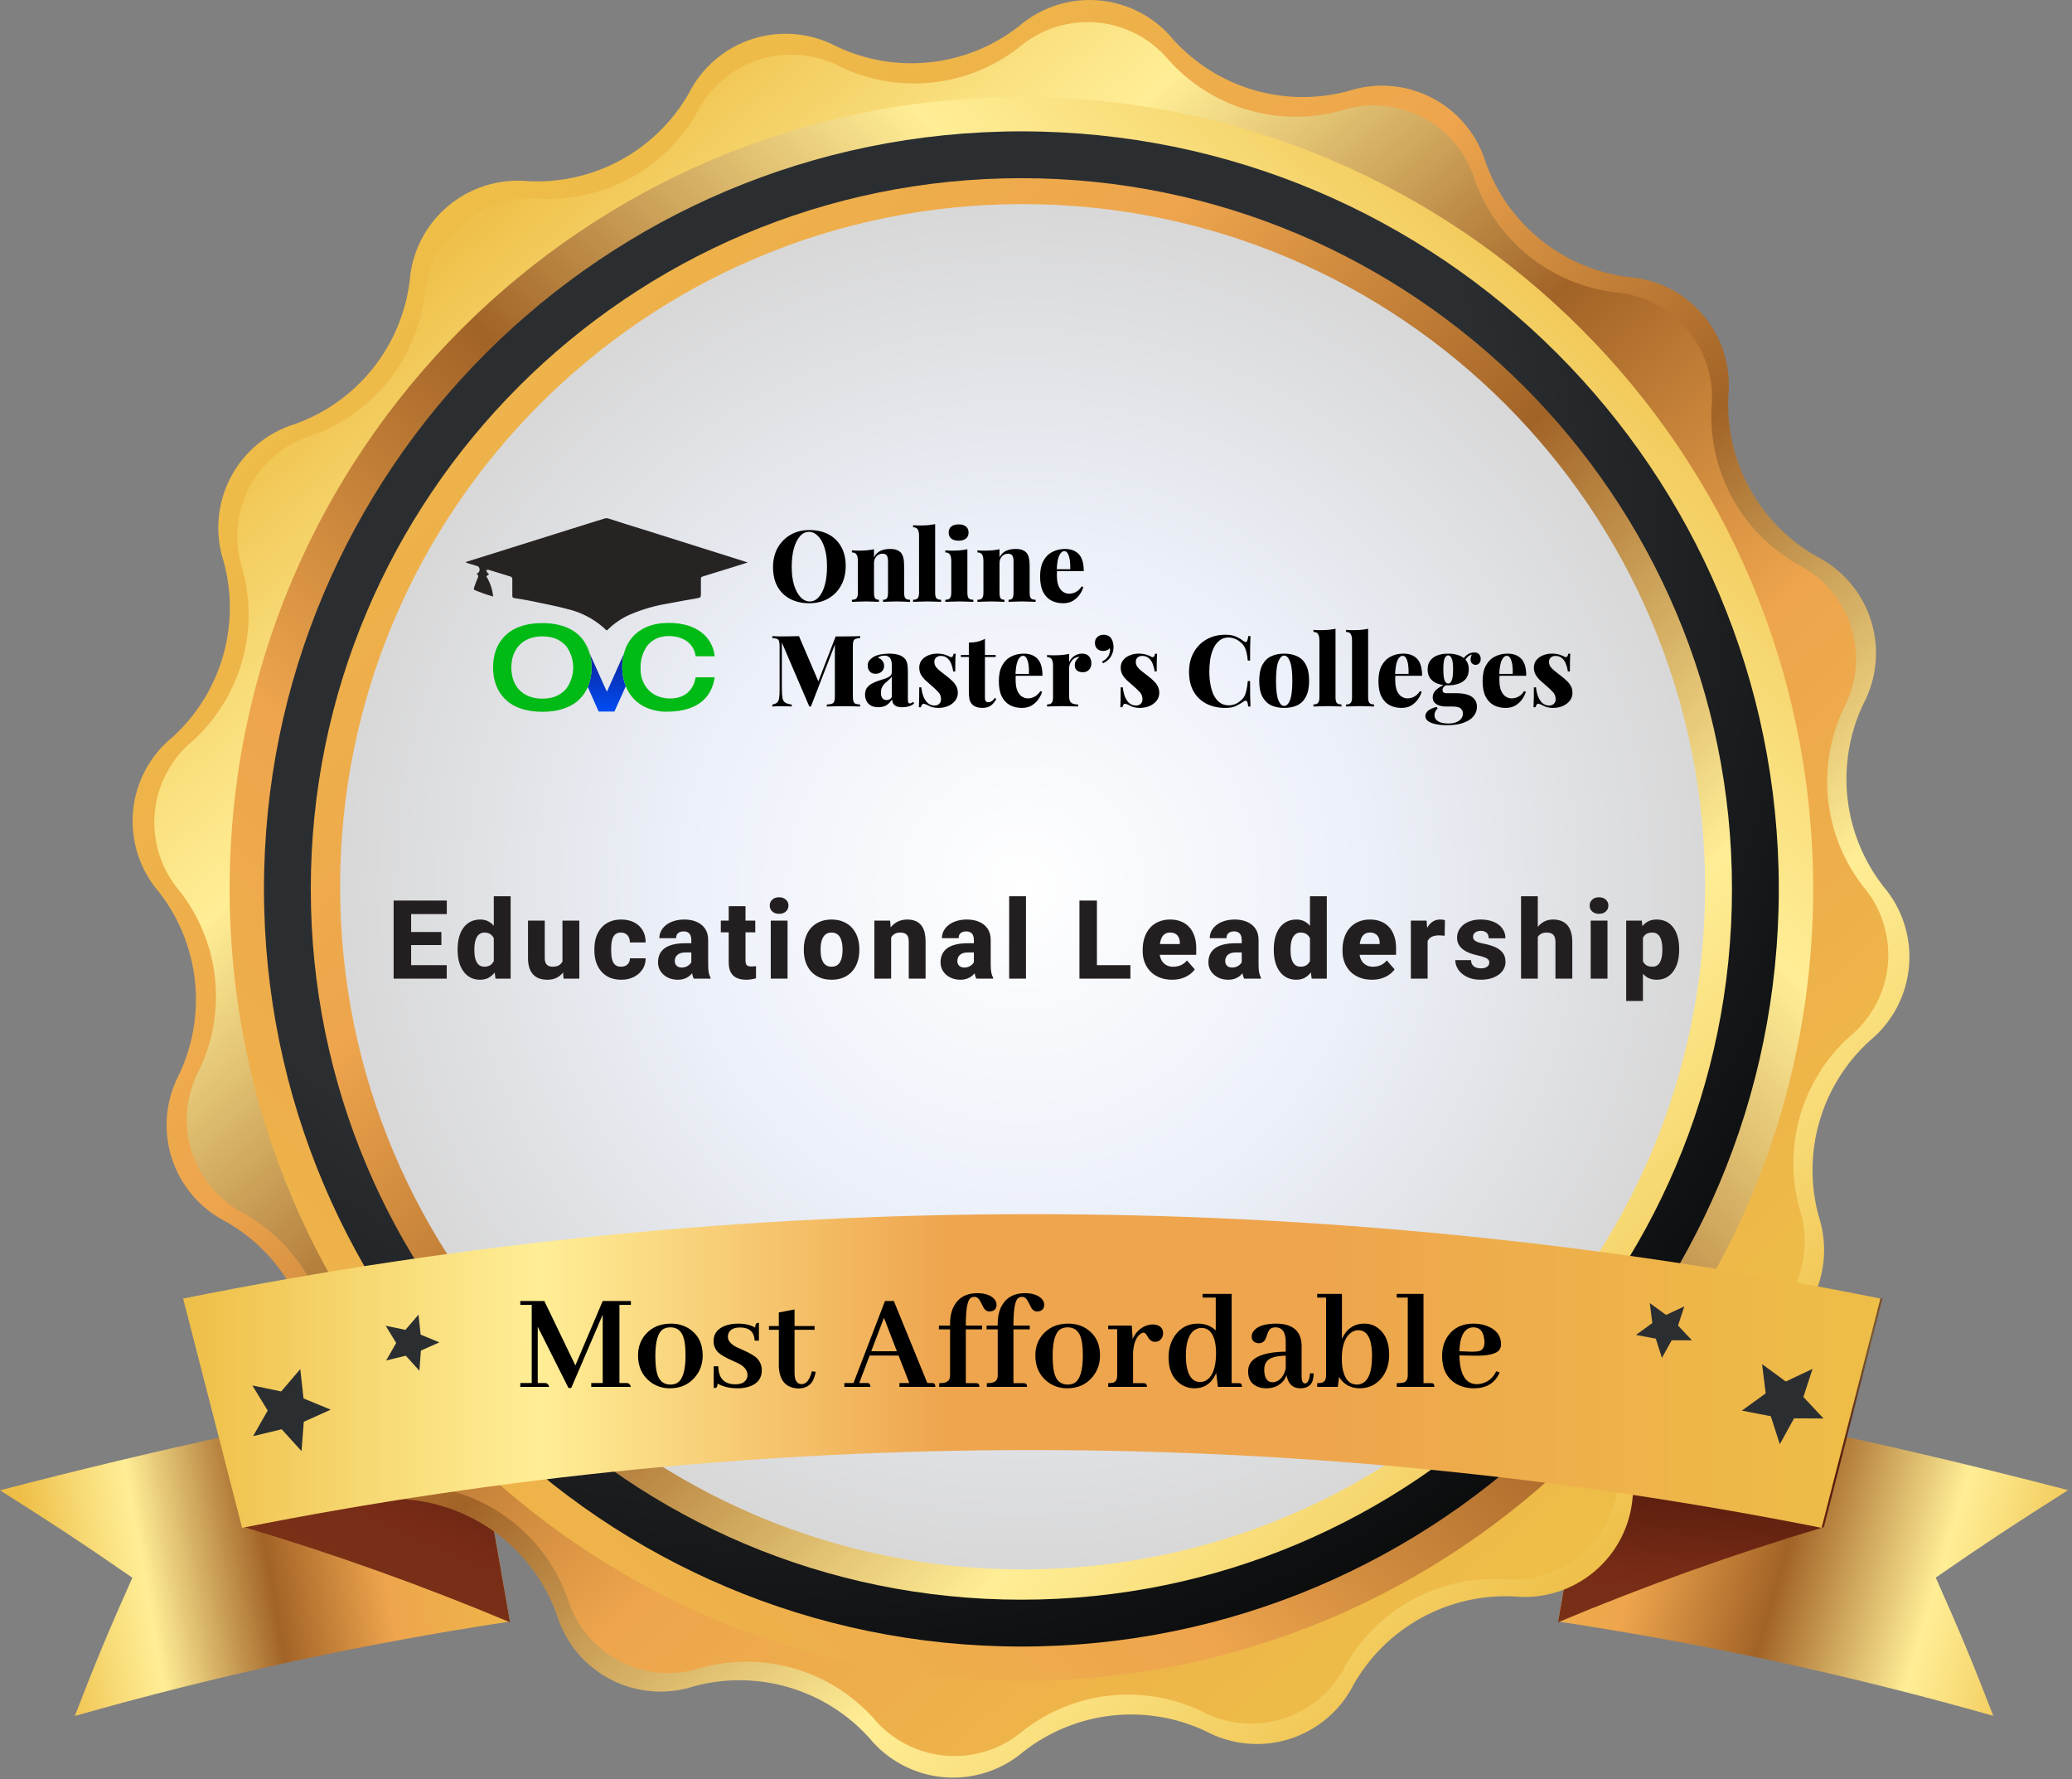
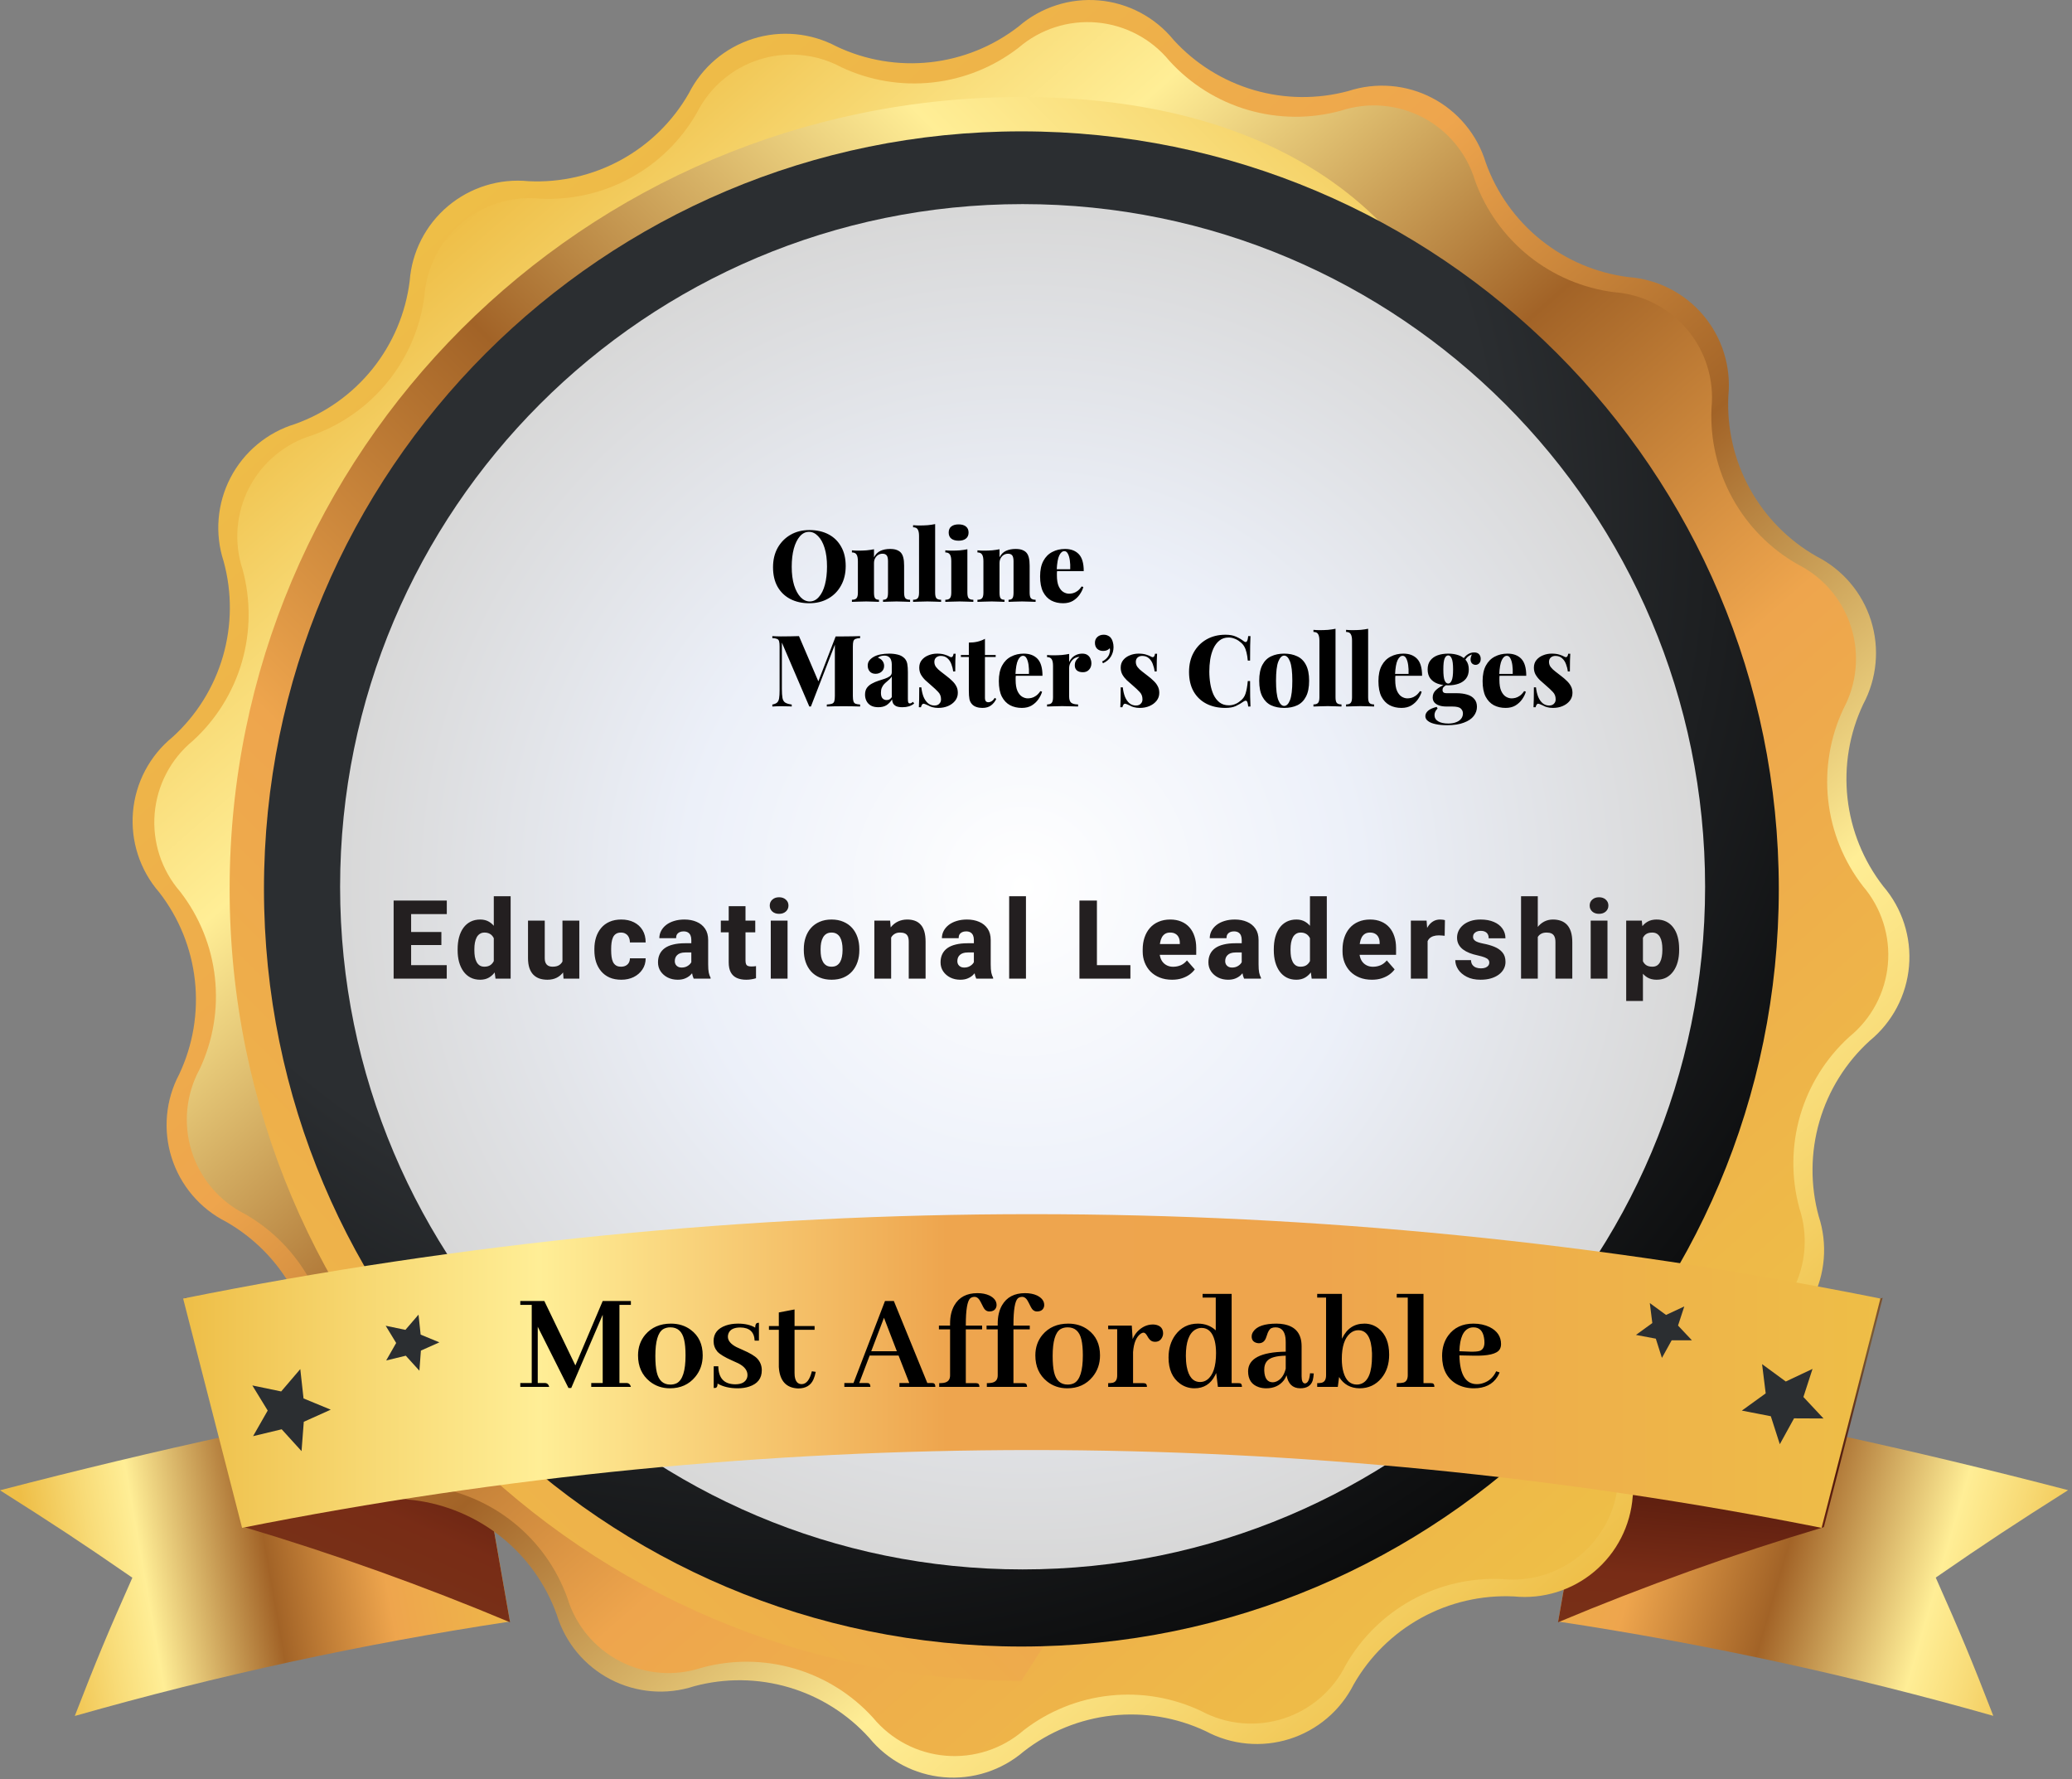
<svg xmlns="http://www.w3.org/2000/svg" width="396" height="340" viewBox="0 0 396 340" fill="none">
  <rect x="0" y="0" width="396" height="340" fill="#808080" stroke="none" />
  <g clip-path="url(#clip0_709_89)">
    <path d="M97.46 309.842C69.383 314.083 41.605 320.109 14.294 327.883C18.399 317.287 20.595 312.013 25.296 301.465C15.416 294.64 10.357 291.323 0 284.761C29.878 276.981 59.158 270.61 89.656 265.336L97.46 309.842Z" fill="url(#paint0_linear_709_89)" />
    <path d="M297.793 309.841C325.869 314.077 353.647 320.095 380.958 327.858C376.854 317.263 374.658 311.989 369.957 301.441C379.837 294.616 384.896 291.299 395.253 284.736C365.399 276.957 336.094 270.585 305.596 265.311L297.793 309.841Z" fill="url(#paint1_linear_709_89)" />
    <path d="M97.483 309.983C80.883 303.022 63.924 296.952 46.677 291.798L35.438 247.984C53.811 252.883 71.917 258.738 89.68 265.524L97.483 309.983Z" fill="url(#paint2_linear_709_89)" />
    <path d="M297.77 309.983C314.37 303.023 331.329 296.953 348.576 291.798L359.815 247.984C341.442 252.883 323.336 258.738 305.573 265.524L297.77 309.983Z" fill="url(#paint3_linear_709_89)" />
    <path d="M78.297 53.711C78.5 50.955 79.253 48.267 80.511 45.806C81.768 43.345 83.506 41.161 85.621 39.382C87.736 37.603 90.185 36.265 92.825 35.447C95.465 34.629 98.242 34.348 100.992 34.62C107.156 34.925 113.285 33.517 118.697 30.552C124.11 27.586 128.596 23.179 131.657 17.82C132.9 15.36 134.621 13.173 136.72 11.387C138.819 9.601 141.253 8.252 143.88 7.418C146.507 6.585 149.274 6.284 152.018 6.534C154.763 6.783 157.43 7.577 159.864 8.871C165.452 11.519 171.666 12.564 177.813 11.89C183.96 11.216 189.799 8.849 194.681 5.052C196.777 3.238 199.216 1.863 201.853 1.009C204.49 0.154 207.272 -0.162 210.034 0.078C212.795 0.318 215.481 1.111 217.93 2.408C220.38 3.705 222.545 5.481 224.296 7.63C228.43 12.17 233.735 15.482 239.629 17.204C245.523 18.926 251.777 18.99 257.705 17.39C260.326 16.534 263.091 16.21 265.838 16.437C268.585 16.664 271.26 17.436 273.704 18.71C276.149 19.983 278.315 21.732 280.075 23.854C281.836 25.975 283.155 28.426 283.956 31.064C286.037 36.875 289.687 41.996 294.502 45.859C299.317 49.722 305.107 52.175 311.232 52.947C313.988 53.15 316.676 53.903 319.136 55.161C321.597 56.418 323.782 58.156 325.561 60.271C327.34 62.385 328.677 64.835 329.495 67.475C330.313 70.115 330.595 72.891 330.323 75.642C330.022 81.811 331.437 87.943 334.412 93.356C337.386 98.769 341.802 103.252 347.171 106.307C349.635 107.552 351.825 109.276 353.613 111.38C355.4 113.483 356.75 115.923 357.581 118.555C358.413 121.187 358.709 123.959 358.454 126.708C358.199 129.457 357.397 132.127 356.096 134.561C353.457 140.144 352.417 146.348 353.091 152.486C353.765 158.623 356.127 164.454 359.914 169.331C361.715 171.423 363.079 173.854 363.927 176.481C364.775 179.108 365.089 181.878 364.851 184.628C364.613 187.378 363.828 190.053 362.542 192.495C361.255 194.938 359.494 197.098 357.361 198.85C352.791 202.999 349.46 208.333 347.737 214.26C346.014 220.187 345.967 226.475 347.6 232.427C348.456 235.047 348.78 237.812 348.553 240.559C348.327 243.307 347.554 245.981 346.28 248.426C345.007 250.871 343.258 253.037 341.137 254.797C339.015 256.557 336.564 257.876 333.926 258.677C328.115 260.758 322.994 264.409 319.131 269.223C315.268 274.038 312.815 279.829 312.043 285.953C311.84 288.709 311.087 291.397 309.83 293.858C308.572 296.319 306.835 298.503 304.72 300.282C302.605 302.061 300.155 303.399 297.516 304.217C294.876 305.035 292.099 305.316 289.349 305.044C283.186 304.746 277.061 306.16 271.652 309.129C266.244 312.099 261.763 316.508 258.708 321.868C257.463 324.332 255.738 326.522 253.634 328.31C251.531 330.098 249.091 331.447 246.459 332.279C243.827 333.11 241.055 333.407 238.306 333.152C235.557 332.897 232.887 332.095 230.453 330.793C224.863 328.157 218.652 327.122 212.509 327.804C206.367 328.487 200.534 330.86 195.659 334.659C193.566 336.459 191.133 337.821 188.506 338.667C185.878 339.513 183.107 339.825 180.357 339.585C177.607 339.345 174.932 338.557 172.491 337.269C170.049 335.98 167.89 334.217 166.14 332.082C162.013 327.508 156.701 324.165 150.792 322.422C144.884 320.678 138.608 320.602 132.659 322.202C130.039 323.058 127.274 323.382 124.526 323.155C121.779 322.929 119.105 322.156 116.66 320.883C114.215 319.609 112.049 317.86 110.289 315.739C108.529 313.618 107.21 311.166 106.409 308.528C104.328 302.717 100.677 297.596 95.862 293.733C91.048 289.87 85.257 287.417 79.132 286.645C76.376 286.442 73.689 285.69 71.228 284.432C68.767 283.174 66.583 281.437 64.804 279.322C63.025 277.207 61.687 274.758 60.869 272.118C60.051 269.478 59.77 266.701 60.041 263.951C60.313 257.803 58.881 251.7 55.904 246.314C52.927 240.928 48.52 236.469 43.17 233.429C40.718 232.184 38.539 230.463 36.76 228.367C34.98 226.27 33.636 223.841 32.806 221.22C31.975 218.599 31.674 215.839 31.921 213.1C32.168 210.362 32.958 207.7 34.245 205.27C36.883 199.687 37.923 193.483 37.249 187.345C36.575 181.208 34.214 175.377 30.427 170.5C28.603 168.405 27.22 165.964 26.36 163.323C25.499 160.682 25.178 157.895 25.416 155.128C25.654 152.36 26.447 149.669 27.746 147.214C29.046 144.759 30.825 142.591 32.98 140.837C37.55 136.689 40.88 131.355 42.603 125.428C44.326 119.501 44.373 113.213 42.74 107.261C41.885 104.641 41.561 101.876 41.787 99.129C42.014 96.381 42.787 93.707 44.06 91.262C45.334 88.817 47.082 86.651 49.204 84.891C51.325 83.131 53.776 81.812 56.414 81.011C62.229 78.928 67.352 75.274 71.215 70.454C75.078 65.635 77.53 59.839 78.297 53.711Z" fill="url(#paint4_linear_709_89)" />
    <path d="M309.25 283.137C309.05 285.824 308.314 288.444 307.085 290.842C305.857 293.24 304.161 295.369 302.097 297.101C300.033 298.834 297.643 300.135 295.068 300.93C292.493 301.724 289.785 301.995 287.104 301.726C281.091 301.44 275.115 302.822 269.838 305.719C264.561 308.617 260.188 312.917 257.203 318.145C256.001 320.56 254.327 322.711 252.281 324.469C250.234 326.227 247.855 327.556 245.286 328.38C242.716 329.203 240.008 329.502 237.321 329.261C234.633 329.02 232.022 328.242 229.64 326.974C224.194 324.38 218.135 323.346 212.136 323.986C206.138 324.626 200.434 326.916 195.658 330.602C193.624 332.368 191.258 333.709 188.698 334.546C186.139 335.384 183.437 335.701 180.753 335.478C178.069 335.256 175.457 334.499 173.07 333.252C170.683 332.004 168.569 330.292 166.854 328.215C162.805 323.756 157.601 320.505 151.818 318.82C146.036 317.135 139.9 317.083 134.089 318.67C131.53 319.514 128.828 319.837 126.142 319.621C123.456 319.405 120.84 318.653 118.45 317.409C116.059 316.166 113.941 314.457 112.221 312.382C110.501 310.308 109.214 307.91 108.436 305.33C106.398 299.667 102.835 294.677 98.139 290.912C93.443 287.147 87.798 284.753 81.828 283.996C79.143 283.795 76.525 283.06 74.128 281.833C71.731 280.606 69.605 278.912 67.872 276.851C66.14 274.79 64.838 272.403 64.042 269.831C63.246 267.259 62.972 264.553 63.238 261.874C63.524 255.861 62.142 249.885 59.245 244.608C56.347 239.331 52.047 234.958 46.819 231.973C44.402 230.757 42.254 229.067 40.503 227.005C38.751 224.942 37.432 222.549 36.624 219.966C35.816 217.384 35.536 214.666 35.799 211.973C36.062 209.28 36.864 206.667 38.157 204.29C40.724 198.845 41.734 192.795 41.077 186.81C40.42 180.826 38.121 175.139 34.434 170.38C32.668 168.347 31.327 165.98 30.489 163.421C29.652 160.861 29.335 158.159 29.557 155.475C29.78 152.791 30.537 150.179 31.784 147.792C33.032 145.405 34.744 143.292 36.821 141.576C41.279 137.527 44.531 132.323 46.216 126.541C47.9 120.758 47.952 114.622 46.366 108.811C45.522 106.252 45.198 103.55 45.415 100.864C45.631 98.178 46.383 95.563 47.626 93.172C48.87 90.781 50.579 88.663 52.654 86.943C54.728 85.224 57.126 83.936 59.706 83.158C65.382 81.131 70.387 77.573 74.165 72.876C77.944 68.18 80.348 62.529 81.112 56.55C81.312 53.863 82.048 51.243 83.276 48.844C84.505 46.446 86.201 44.318 88.265 42.585C90.329 40.853 92.718 39.551 95.293 38.757C97.868 37.962 100.576 37.691 103.257 37.96C109.281 38.253 115.268 36.872 120.554 33.97C125.841 31.067 130.22 26.757 133.206 21.518C134.421 19.114 136.104 16.978 138.156 15.235C140.209 13.492 142.589 12.176 145.157 11.367C147.726 10.558 150.43 10.27 153.111 10.522C155.792 10.773 158.396 11.559 160.769 12.831C166.215 15.398 172.265 16.409 178.249 15.752C184.234 15.095 189.92 12.796 194.68 9.109C196.722 7.353 199.095 6.023 201.659 5.197C204.222 4.371 206.925 4.065 209.609 4.299C212.292 4.532 214.902 5.3 217.284 6.556C219.667 7.812 221.775 9.532 223.483 11.614C227.532 16.073 232.736 19.325 238.519 21.009C244.302 22.694 250.438 22.746 256.248 21.16C258.807 20.316 261.509 19.992 264.195 20.209C266.882 20.425 269.497 21.177 271.888 22.42C274.279 23.663 276.396 25.373 278.116 27.447C279.836 29.522 281.123 31.92 281.902 34.5C283.939 40.163 287.503 45.153 292.198 48.918C296.894 52.683 302.539 55.076 308.51 55.834C311.197 56.034 313.817 56.77 316.215 57.998C318.614 59.227 320.742 60.923 322.474 62.987C324.207 65.051 325.509 67.441 326.303 70.016C327.098 72.591 327.368 75.298 327.1 77.98C326.827 83.999 328.226 89.976 331.14 95.249C334.055 100.522 338.372 104.886 343.614 107.857C346.019 109.069 348.158 110.751 349.903 112.802C351.649 114.854 352.967 117.234 353.778 119.802C354.59 122.371 354.88 125.076 354.63 127.758C354.38 130.44 353.596 133.045 352.324 135.42C349.757 140.866 348.746 146.915 349.403 152.9C350.06 158.884 352.36 164.571 356.047 169.33C357.797 171.376 359.119 173.752 359.937 176.318C360.755 178.883 361.052 181.586 360.809 184.268C360.567 186.95 359.791 189.556 358.526 191.933C357.261 194.31 355.534 196.41 353.445 198.11C348.987 202.159 345.735 207.363 344.05 213.146C342.366 218.928 342.314 225.064 343.9 230.875C344.744 233.434 345.068 236.136 344.851 238.822C344.635 241.508 343.883 244.124 342.639 246.515C341.396 248.905 339.687 251.023 337.612 252.743C335.538 254.463 333.14 255.75 330.56 256.528C324.901 258.569 319.916 262.134 316.156 266.83C312.395 271.525 310.005 277.168 309.25 283.137Z" fill="url(#paint5_linear_709_89)" />
-     <path d="M195.207 321.177C278.779 321.177 346.527 253.429 346.527 169.857C346.527 86.284 278.779 18.536 195.207 18.536C111.635 18.536 43.887 86.284 43.887 169.857C43.887 253.429 111.635 321.177 195.207 321.177Z" fill="url(#paint6_linear_709_89)" />
+     <path d="M195.207 321.177C346.527 86.284 278.779 18.536 195.207 18.536C111.635 18.536 43.887 86.284 43.887 169.857C43.887 253.429 111.635 321.177 195.207 321.177Z" fill="url(#paint6_linear_709_89)" />
    <path d="M195.207 314.615C275.155 314.615 339.965 249.804 339.965 169.857C339.965 89.909 275.155 25.099 195.207 25.099C115.259 25.099 50.449 89.909 50.449 169.857C50.449 249.804 115.259 314.615 195.207 314.615Z" fill="url(#paint7_radial_709_89)" />
-     <path d="M195.207 305.665C270.213 305.665 331.016 244.861 331.016 169.856C331.016 94.851 270.213 34.047 195.207 34.047C120.202 34.047 59.398 94.851 59.398 169.856C59.398 244.861 120.202 305.665 195.207 305.665Z" fill="url(#paint8_linear_709_89)" />
    <path d="M195.44 299.879C267.479 299.879 325.879 241.479 325.879 169.44C325.879 97.4 267.479 39 195.44 39C123.4 39 65 97.4 65 169.44C65 241.479 123.4 299.879 195.44 299.879Z" fill="url(#paint9_radial_709_89)" />
    <path d="M348.141 291.937C248.491 272.113 145.913 272.113 46.264 291.937L35 248.123C142.058 226.626 252.322 226.626 359.381 248.123L348.141 291.937Z" fill="url(#paint10_linear_709_89)" />
    <path d="M120.574 248.594V249.332H118.387V264.262H119.836C120.219 264.298 120.465 264.544 120.574 265H113V264.262H115.188V251.219L109.172 265.219H108.652L102.773 253.516V264.262H104.223C104.605 264.298 104.852 264.544 104.961 265H99.438V264.262H101.625V249.332H99.438V248.594H104.031L109.965 260.898L115.188 248.594H120.574ZM125.25 259.094C125.25 260.388 125.341 261.427 125.523 262.211C125.888 263.779 126.754 264.562 128.121 264.562C128.577 264.562 128.987 264.471 129.352 264.289C130.464 263.688 131.02 261.919 131.02 258.984C131.02 257.745 130.928 256.742 130.746 255.977C130.382 254.409 129.507 253.625 128.121 253.625C127.592 253.625 127.128 253.743 126.727 253.98C125.742 254.618 125.25 256.323 125.25 259.094ZM128.23 252.914C129.689 252.914 130.947 253.306 132.004 254.09C133.535 255.22 134.301 256.852 134.301 258.984C134.301 260.57 133.827 261.938 132.879 263.086C131.676 264.544 130.062 265.273 128.039 265.273C126.562 265.273 125.277 264.836 124.184 263.961C122.689 262.758 121.941 261.099 121.941 258.984C121.941 257.453 122.397 256.141 123.309 255.047C124.512 253.625 126.152 252.914 128.23 252.914ZM140.508 264.508C141.729 264.508 142.486 264.098 142.777 263.277C142.832 263.095 142.859 262.913 142.859 262.73C142.859 261.855 142.285 261.117 141.137 260.516C140.882 260.388 140.48 260.206 139.934 259.969C138.53 259.349 137.591 258.784 137.117 258.273C136.625 257.69 136.379 257.016 136.379 256.25C136.379 254.81 137.163 253.816 138.73 253.27C139.423 253.033 140.198 252.914 141.055 252.914C142.385 252.914 143.479 253.169 144.336 253.68C144.336 253.133 144.482 252.832 144.773 252.777C144.865 252.759 144.956 252.75 145.047 252.75V256.168H144.227C144.154 254.509 143.242 253.671 141.492 253.652C140.271 253.652 139.514 254.035 139.223 254.801C139.15 255.001 139.113 255.202 139.113 255.402C139.113 256.168 139.66 256.833 140.754 257.398C140.991 257.508 141.374 257.681 141.902 257.918C143.342 258.538 144.299 259.112 144.773 259.641C145.32 260.26 145.594 260.99 145.594 261.828C145.594 263.378 144.792 264.417 143.188 264.945C142.531 265.164 141.802 265.273 141 265.273C139.469 265.273 138.184 264.973 137.145 264.371C137.145 264.845 137.026 265.118 136.789 265.191C136.68 265.21 136.552 265.219 136.406 265.219V261.062H137.281C137.318 263.341 138.393 264.49 140.508 264.508ZM146.961 254.09V253.379H148.848V250.781L151.855 250.207V253.379H155.684V254.09H151.855V262.375C151.855 262.557 151.865 262.74 151.883 262.922C152.01 263.961 152.457 264.48 153.223 264.48C154.116 264.462 154.763 263.642 155.164 262.02L155.902 262.129C155.793 262.694 155.647 263.177 155.465 263.578C154.954 264.727 153.979 265.301 152.539 265.301C150.242 265.21 149.012 263.842 148.848 261.199V254.09H146.961ZM178.762 265H171.898V264.262H173.785L171.734 259.012H166.211L164.215 264.262H165.664C165.773 264.262 165.874 264.271 165.965 264.289C166.22 264.344 166.348 264.581 166.348 265H161.371V264.262H163.121L169.137 248.594H170.832L177.23 264.262H178.078C178.206 264.262 178.306 264.271 178.379 264.289C178.634 264.344 178.762 264.581 178.762 265ZM171.406 258.191L168.945 251.793L166.512 258.191H171.406ZM186.527 264.289C186.618 264.289 186.701 264.298 186.773 264.316C187.047 264.353 187.184 264.581 187.184 265H179.5V264.289C179.828 264.289 180.111 264.271 180.348 264.234C181.168 264.107 181.578 263.633 181.578 262.812V254.008H179.445V253.297H181.578V252.914C181.578 251.529 181.852 250.362 182.398 249.414C183.292 247.865 184.759 247.09 186.801 247.09C187.676 247.09 188.432 247.236 189.07 247.527C190 247.983 190.465 248.594 190.465 249.359C190.465 249.487 190.447 249.615 190.41 249.742C190.228 250.307 189.781 250.59 189.07 250.59C188.742 250.59 188.46 250.462 188.223 250.207C188.077 250.061 187.822 249.605 187.457 248.84C187.129 248.147 186.728 247.801 186.254 247.801C185.944 247.801 185.671 247.892 185.434 248.074C184.868 248.603 184.586 250.289 184.586 253.133V253.297H187.703V254.008H184.586V264.289H186.527ZM195.633 264.289C195.724 264.289 195.806 264.298 195.879 264.316C196.152 264.353 196.289 264.581 196.289 265H188.605V264.289C188.934 264.289 189.216 264.271 189.453 264.234C190.273 264.107 190.684 263.633 190.684 262.812V254.008H188.551V253.297H190.684V252.914C190.684 251.529 190.957 250.362 191.504 249.414C192.397 247.865 193.865 247.09 195.906 247.09C196.781 247.09 197.538 247.236 198.176 247.527C199.105 247.983 199.57 248.594 199.57 249.359C199.57 249.487 199.552 249.615 199.516 249.742C199.333 250.307 198.887 250.59 198.176 250.59C197.848 250.59 197.565 250.462 197.328 250.207C197.182 250.061 196.927 249.605 196.562 248.84C196.234 248.147 195.833 247.801 195.359 247.801C195.049 247.801 194.776 247.892 194.539 248.074C193.974 248.603 193.691 250.289 193.691 253.133V253.297H196.809V254.008H193.691V264.289H195.633ZM201.184 259.094C201.184 260.388 201.275 261.427 201.457 262.211C201.822 263.779 202.688 264.562 204.055 264.562C204.51 264.562 204.921 264.471 205.285 264.289C206.397 263.688 206.953 261.919 206.953 258.984C206.953 257.745 206.862 256.742 206.68 255.977C206.315 254.409 205.44 253.625 204.055 253.625C203.526 253.625 203.061 253.743 202.66 253.98C201.676 254.618 201.184 256.323 201.184 259.094ZM204.164 252.914C205.622 252.914 206.88 253.306 207.938 254.09C209.469 255.22 210.234 256.852 210.234 258.984C210.234 260.57 209.76 261.938 208.812 263.086C207.609 264.544 205.996 265.273 203.973 265.273C202.496 265.273 201.211 264.836 200.117 263.961C198.622 262.758 197.875 261.099 197.875 258.984C197.875 257.453 198.331 256.141 199.242 255.047C200.445 253.625 202.086 252.914 204.164 252.914ZM218.547 264.289C218.638 264.289 218.72 264.298 218.793 264.316C219.066 264.353 219.203 264.581 219.203 265H211.793V264.289C212.158 264.289 212.458 264.262 212.695 264.207C213.242 264.061 213.516 263.596 213.516 262.812V253.98H211.793V253.297H216.305L216.469 255.867C216.688 255.339 216.988 254.865 217.371 254.445C218.246 253.534 219.24 253.078 220.352 253.078C220.57 253.078 220.789 253.105 221.008 253.16C221.865 253.379 222.293 253.926 222.293 254.801C222.293 255.02 222.247 255.229 222.156 255.43C221.883 256.068 221.418 256.387 220.762 256.387C220.579 256.387 220.406 256.359 220.242 256.305C219.896 256.195 219.568 255.849 219.258 255.266C219.021 254.846 218.784 254.637 218.547 254.637C218.401 254.637 218.228 254.701 218.027 254.828C217.171 255.43 216.678 256.605 216.551 258.355V264.289H218.547ZM232.766 265L232.438 262.348C232.383 262.493 232.31 262.648 232.219 262.812C231.38 264.453 230.068 265.273 228.281 265.273C227.279 265.273 226.367 264.982 225.547 264.398C224.07 263.323 223.332 261.655 223.332 259.395C223.332 257.717 223.76 256.286 224.617 255.102C225.693 253.643 227.133 252.914 228.938 252.914C230.286 252.914 231.426 253.342 232.355 254.199V247.938H229.84V247.227H235.391V264.289H236.676C236.822 264.289 236.94 264.298 237.031 264.316C237.25 264.371 237.359 264.599 237.359 265H232.766ZM226.641 259.066C226.641 259.814 226.695 260.497 226.805 261.117C227.169 263.086 228.026 264.07 229.375 264.07C229.867 264.07 230.314 263.924 230.715 263.633C231.845 262.794 232.41 261.099 232.41 258.547C232.41 257.672 232.328 256.897 232.164 256.223C231.745 254.564 230.906 253.734 229.648 253.734C229.229 253.734 228.828 253.844 228.445 254.062C227.242 254.773 226.641 256.441 226.641 259.066ZM248.488 265.273C247.048 265.255 246.182 264.426 245.891 262.785C245.763 263.113 245.59 263.432 245.371 263.742C244.569 264.763 243.448 265.273 242.008 265.273C241.497 265.273 241.023 265.201 240.586 265.055C239.219 264.599 238.535 263.587 238.535 262.02C238.553 259.595 240.951 258.346 245.727 258.273V256.523C245.727 256.177 245.708 255.858 245.672 255.566C245.49 254.272 244.852 253.625 243.758 253.625C243.466 253.625 243.202 253.68 242.965 253.789C242.618 253.971 242.336 254.436 242.117 255.184C242.044 255.402 241.99 255.557 241.953 255.648C241.698 256.323 241.242 256.66 240.586 256.66C240.422 256.66 240.258 256.633 240.094 256.578C239.51 256.396 239.219 255.995 239.219 255.375C239.219 255.047 239.319 254.737 239.52 254.445C240.194 253.424 241.68 252.914 243.977 252.914C244.487 252.914 244.97 252.96 245.426 253.051C247.65 253.488 248.762 254.883 248.762 257.234V262.977C248.762 263.852 248.971 264.307 249.391 264.344C249.938 264.326 250.266 263.678 250.375 262.402L251.086 262.43C251.049 262.94 250.986 263.378 250.895 263.742C250.585 264.763 249.783 265.273 248.488 265.273ZM243.266 264.125C243.484 264.125 243.721 264.07 243.977 263.961C244.833 263.578 245.417 262.767 245.727 261.527V259.039C244.815 259.057 244.068 259.148 243.484 259.312C242.245 259.641 241.625 260.424 241.625 261.664C241.625 261.755 241.625 261.846 241.625 261.938C241.698 263.396 242.245 264.125 243.266 264.125ZM259.836 265.273C258.122 265.255 256.819 264.535 255.926 263.113L255.68 265H251.742V264.289C252.089 264.289 252.38 264.262 252.617 264.207C253.164 264.061 253.438 263.587 253.438 262.785V247.938H251.742V247.227H256.473V255.812C256.491 255.776 256.509 255.74 256.527 255.703C257.421 253.844 258.833 252.914 260.766 252.914C261.786 252.914 262.689 253.224 263.473 253.844C264.822 254.919 265.496 256.587 265.496 258.848C265.496 260.652 265.004 262.147 264.02 263.332C262.944 264.626 261.549 265.273 259.836 265.273ZM259.59 254.172C259.025 254.172 258.505 254.372 258.031 254.773C256.974 255.685 256.445 257.316 256.445 259.668C256.445 260.652 256.555 261.509 256.773 262.238C257.229 263.788 258.086 264.562 259.344 264.562C259.599 264.562 259.854 264.517 260.109 264.426C261.513 263.934 262.215 262.174 262.215 259.148C262.215 258.948 262.215 258.747 262.215 258.547C262.105 255.63 261.23 254.172 259.59 254.172ZM273.453 264.289C273.562 264.289 273.672 264.298 273.781 264.316C274.018 264.371 274.137 264.599 274.137 265H266.945V264.289C267.529 264.289 267.957 264.253 268.23 264.18C268.777 264.016 269.051 263.542 269.051 262.758V247.938H266.945V247.227H272.059V264.289H273.453ZM281.602 253.625C281.401 253.625 281.191 253.652 280.973 253.707C279.678 254.108 278.995 255.603 278.922 258.191L281.027 258.273C281.793 258.292 282.376 258.246 282.777 258.137C283.397 257.918 283.707 257.38 283.707 256.523C283.707 256.214 283.68 255.913 283.625 255.621C283.406 254.29 282.732 253.625 281.602 253.625ZM286.605 262.238C286.496 262.512 286.359 262.785 286.195 263.059C285.266 264.535 283.762 265.273 281.684 265.273C280.462 265.273 279.359 265 278.375 264.453C276.534 263.378 275.613 261.591 275.613 259.094C275.613 257.562 276.005 256.259 276.789 255.184C277.901 253.671 279.505 252.914 281.602 252.914C282.75 252.914 283.78 253.133 284.691 253.57C286.15 254.299 286.879 255.384 286.879 256.824C286.879 257.225 286.788 257.572 286.605 257.863C286.059 258.702 284.418 259.094 281.684 259.039L278.922 258.984C278.922 259.003 278.922 259.021 278.922 259.039C279.013 262.667 280.125 264.48 282.258 264.48C282.659 264.48 283.051 264.417 283.434 264.289C284.582 263.924 285.421 263.168 285.949 262.02L286.605 262.238Z" fill="black" />
    <path d="M80.154 261.91L77.553 259.046L73.806 259.953L75.716 256.612L73.711 253.319L77.481 254.107L79.987 251.195L80.393 255.013L83.972 256.493L80.441 258.068L80.154 261.91Z" fill="url(#paint11_radial_709_89)" />
    <path d="M57.629 277.28L53.835 273.104L48.37 274.417L51.162 269.524L48.227 264.728L53.739 265.873L57.39 261.602L58.011 267.21L63.213 269.357L58.059 271.672L57.629 277.28Z" fill="url(#paint12_radial_709_89)" />
    <path d="M321.899 249.632L320.706 253.284L323.355 256.099H319.489L317.628 259.464L316.458 255.789L312.664 255.073L315.79 252.806L315.313 248.988L318.415 251.255L321.899 249.632Z" fill="url(#paint13_radial_709_89)" />
    <path d="M346.409 261.565L344.667 266.934L348.509 271.039L342.877 271.015L340.157 275.955L338.439 270.609L332.902 269.535L337.46 266.242L336.768 260.658L341.302 263.975L346.409 261.565Z" fill="url(#paint14_radial_709_89)" />
    <path d="M85.382 184.416V187H77.435V184.416H85.382ZM78.573 172.07V187H75.231V172.07H78.573ZM84.356 178.079V180.581H77.435V178.079H84.356ZM85.392 172.07V174.665H77.435V172.07H85.392ZM94.373 184.519V171.25H97.593V187H94.701L94.373 184.519ZM87.462 181.586V181.371C87.462 180.53 87.554 179.764 87.739 179.074C87.93 178.376 88.207 177.778 88.57 177.279C88.939 176.773 89.393 176.384 89.933 176.11C90.473 175.837 91.092 175.7 91.789 175.7C92.432 175.7 92.992 175.844 93.471 176.131C93.95 176.411 94.356 176.808 94.691 177.32C95.033 177.826 95.31 178.424 95.522 179.115C95.734 179.798 95.894 180.54 96.004 181.34V181.709C95.901 182.475 95.74 183.189 95.522 183.852C95.31 184.515 95.033 185.1 94.691 185.605C94.356 186.104 93.946 186.498 93.461 186.785C92.982 187.065 92.418 187.205 91.769 187.205C91.072 187.205 90.453 187.065 89.913 186.785C89.38 186.504 88.932 186.111 88.57 185.605C88.207 185.1 87.93 184.505 87.739 183.821C87.554 183.138 87.462 182.393 87.462 181.586ZM90.661 181.371V181.586C90.661 182.023 90.692 182.43 90.754 182.806C90.822 183.182 90.931 183.514 91.082 183.801C91.232 184.088 91.43 184.313 91.677 184.478C91.923 184.635 92.223 184.713 92.579 184.713C93.057 184.713 93.45 184.604 93.758 184.385C94.066 184.16 94.298 183.849 94.455 183.452C94.612 183.056 94.695 182.594 94.701 182.068V180.991C94.701 180.554 94.657 180.161 94.568 179.812C94.479 179.463 94.346 179.169 94.168 178.93C93.997 178.691 93.782 178.51 93.522 178.387C93.262 178.257 92.955 178.192 92.599 178.192C92.251 178.192 91.953 178.274 91.707 178.438C91.461 178.595 91.26 178.817 91.102 179.104C90.952 179.392 90.839 179.73 90.764 180.12C90.695 180.502 90.661 180.919 90.661 181.371ZM107.497 184.324V175.905H110.717V187H107.702L107.497 184.324ZM107.835 182.058L108.717 182.037C108.717 182.782 108.628 183.469 108.451 184.098C108.28 184.727 108.02 185.274 107.671 185.739C107.33 186.204 106.902 186.566 106.39 186.826C105.884 187.079 105.292 187.205 104.616 187.205C104.069 187.205 103.566 187.13 103.108 186.979C102.657 186.822 102.268 186.58 101.939 186.251C101.611 185.917 101.358 185.489 101.181 184.97C101.003 184.443 100.914 183.814 100.914 183.083V175.905H104.113V183.104C104.113 183.391 104.147 183.637 104.216 183.842C104.291 184.04 104.39 184.204 104.513 184.334C104.643 184.464 104.8 184.56 104.985 184.621C105.176 184.683 105.385 184.713 105.61 184.713C106.178 184.713 106.622 184.597 106.943 184.365C107.271 184.125 107.5 183.808 107.63 183.411C107.767 183.008 107.835 182.557 107.835 182.058ZM118.693 184.713C119.035 184.713 119.332 184.648 119.585 184.519C119.838 184.389 120.033 184.208 120.17 183.975C120.313 183.736 120.385 183.449 120.385 183.114H123.4C123.4 183.92 123.191 184.631 122.774 185.247C122.364 185.862 121.81 186.344 121.113 186.692C120.416 187.034 119.63 187.205 118.755 187.205C117.893 187.205 117.141 187.065 116.499 186.785C115.856 186.498 115.32 186.098 114.889 185.585C114.458 185.072 114.134 184.478 113.915 183.801C113.703 183.117 113.597 182.379 113.597 181.586V181.319C113.597 180.533 113.703 179.798 113.915 179.115C114.134 178.431 114.458 177.833 114.889 177.32C115.32 176.808 115.853 176.411 116.488 176.131C117.131 175.844 117.883 175.7 118.744 175.7C119.654 175.7 120.457 175.875 121.154 176.223C121.858 176.572 122.408 177.074 122.805 177.73C123.201 178.38 123.4 179.163 123.4 180.079H120.385C120.385 179.723 120.32 179.405 120.19 179.125C120.067 178.838 119.876 178.612 119.616 178.448C119.363 178.277 119.049 178.192 118.673 178.192C118.283 178.192 117.962 178.277 117.709 178.448C117.463 178.612 117.275 178.841 117.145 179.135C117.015 179.429 116.926 179.764 116.878 180.14C116.83 180.509 116.806 180.902 116.806 181.319V181.586C116.806 182.01 116.83 182.413 116.878 182.796C116.926 183.172 117.015 183.503 117.145 183.791C117.281 184.078 117.473 184.303 117.719 184.467C117.965 184.631 118.29 184.713 118.693 184.713ZM132.124 184.354V179.597C132.124 179.262 132.073 178.975 131.971 178.735C131.868 178.496 131.707 178.308 131.489 178.171C131.27 178.035 130.986 177.966 130.638 177.966C130.344 177.966 130.087 178.018 129.869 178.12C129.657 178.223 129.493 178.37 129.376 178.561C129.267 178.752 129.212 178.988 129.212 179.269H126.013C126.013 178.77 126.126 178.305 126.352 177.874C126.577 177.443 126.898 177.064 127.315 176.736C127.739 176.408 128.245 176.155 128.833 175.977C129.421 175.792 130.081 175.7 130.812 175.7C131.68 175.7 132.453 175.847 133.129 176.141C133.813 176.428 134.353 176.862 134.749 177.443C135.146 178.018 135.344 178.742 135.344 179.617V184.262C135.344 184.932 135.382 185.458 135.457 185.841C135.539 186.217 135.655 186.545 135.806 186.826V187H132.576C132.425 186.679 132.312 186.282 132.237 185.811C132.162 185.332 132.124 184.847 132.124 184.354ZM132.524 180.232L132.545 181.996H130.956C130.6 181.996 130.292 182.041 130.033 182.129C129.78 182.218 129.575 182.341 129.417 182.499C129.26 182.649 129.144 182.827 129.069 183.032C129 183.23 128.966 183.449 128.966 183.688C128.966 183.914 129.021 184.119 129.13 184.303C129.24 184.481 129.39 184.621 129.582 184.724C129.773 184.826 129.995 184.877 130.248 184.877C130.665 184.877 131.02 184.795 131.314 184.631C131.615 184.467 131.848 184.269 132.012 184.037C132.176 183.797 132.258 183.575 132.258 183.37L133.027 184.703C132.904 184.977 132.753 185.26 132.576 185.554C132.398 185.841 132.172 186.111 131.899 186.364C131.625 186.61 131.294 186.812 130.904 186.969C130.521 187.126 130.06 187.205 129.52 187.205C128.823 187.205 128.19 187.065 127.623 186.785C127.056 186.498 126.601 186.104 126.259 185.605C125.924 185.106 125.757 184.532 125.757 183.883C125.757 183.302 125.863 182.786 126.075 182.334C126.287 181.883 126.604 181.5 127.028 181.186C127.459 180.872 127.999 180.636 128.648 180.479C129.298 180.314 130.057 180.232 130.925 180.232H132.524ZM144.346 175.905V178.151H137.763V175.905H144.346ZM139.27 173.157H142.48V183.524C142.48 183.832 142.517 184.067 142.592 184.231C142.668 184.396 142.791 184.512 142.962 184.58C143.133 184.642 143.351 184.672 143.618 184.672C143.809 184.672 143.973 184.666 144.11 184.652C144.247 184.638 144.373 184.621 144.489 184.601V186.918C144.216 187.007 143.925 187.075 143.618 187.123C143.31 187.178 142.975 187.205 142.613 187.205C141.923 187.205 141.324 187.092 140.819 186.867C140.32 186.641 139.937 186.286 139.67 185.8C139.404 185.308 139.27 184.669 139.27 183.883V173.157ZM150.518 175.905V187H147.308V175.905H150.518ZM147.113 173.034C147.113 172.569 147.277 172.19 147.605 171.896C147.934 171.595 148.364 171.445 148.897 171.445C149.431 171.445 149.861 171.595 150.189 171.896C150.524 172.19 150.692 172.569 150.692 173.034C150.692 173.492 150.524 173.872 150.189 174.172C149.861 174.466 149.431 174.613 148.897 174.613C148.364 174.613 147.934 174.466 147.605 174.172C147.277 173.872 147.113 173.492 147.113 173.034ZM153.623 181.565V181.35C153.623 180.537 153.739 179.788 153.972 179.104C154.204 178.414 154.546 177.816 154.997 177.31C155.448 176.804 156.002 176.411 156.658 176.131C157.315 175.844 158.067 175.7 158.914 175.7C159.776 175.7 160.534 175.844 161.191 176.131C161.854 176.411 162.411 176.804 162.862 177.31C163.313 177.816 163.655 178.414 163.887 179.104C164.12 179.788 164.236 180.537 164.236 181.35V181.565C164.236 182.372 164.12 183.121 163.887 183.811C163.655 184.495 163.313 185.093 162.862 185.605C162.411 186.111 161.857 186.504 161.201 186.785C160.545 187.065 159.789 187.205 158.935 187.205C158.087 187.205 157.332 187.065 156.669 186.785C156.006 186.504 155.448 186.111 154.997 185.605C154.546 185.093 154.204 184.495 153.972 183.811C153.739 183.121 153.623 182.372 153.623 181.565ZM156.833 181.35V181.565C156.833 182.003 156.867 182.413 156.935 182.796C157.01 183.179 157.13 183.514 157.294 183.801C157.458 184.088 157.674 184.313 157.94 184.478C158.214 184.635 158.545 184.713 158.935 184.713C159.324 184.713 159.653 184.635 159.919 184.478C160.186 184.313 160.401 184.088 160.565 183.801C160.729 183.514 160.845 183.179 160.914 182.796C160.989 182.413 161.027 182.003 161.027 181.565V181.35C161.027 180.919 160.989 180.516 160.914 180.14C160.845 179.757 160.729 179.419 160.565 179.125C160.401 178.831 160.182 178.602 159.909 178.438C159.642 178.274 159.311 178.192 158.914 178.192C158.531 178.192 158.207 178.274 157.94 178.438C157.674 178.602 157.458 178.831 157.294 179.125C157.13 179.419 157.01 179.757 156.935 180.14C156.867 180.516 156.833 180.919 156.833 181.35ZM170.315 178.274V187H167.106V175.905H170.121L170.315 178.274ZM169.895 181.063L169.095 181.083C169.095 180.25 169.198 179.501 169.403 178.838C169.608 178.175 169.898 177.611 170.274 177.146C170.657 176.674 171.112 176.315 171.638 176.069C172.171 175.823 172.759 175.7 173.402 175.7C173.921 175.7 174.396 175.775 174.827 175.926C175.258 176.076 175.627 176.319 175.934 176.654C176.249 176.982 176.488 177.419 176.652 177.966C176.816 178.506 176.898 179.173 176.898 179.966V187H173.679V179.956C173.679 179.491 173.614 179.132 173.484 178.879C173.354 178.626 173.163 178.448 172.91 178.346C172.663 178.243 172.363 178.192 172.007 178.192C171.631 178.192 171.31 178.267 171.043 178.417C170.777 178.561 170.558 178.763 170.387 179.022C170.216 179.282 170.09 179.586 170.008 179.935C169.933 180.284 169.895 180.66 169.895 181.063ZM186.126 184.354V179.597C186.126 179.262 186.074 178.975 185.972 178.735C185.869 178.496 185.709 178.308 185.49 178.171C185.271 178.035 184.987 177.966 184.639 177.966C184.345 177.966 184.089 178.018 183.87 178.12C183.658 178.223 183.494 178.37 183.378 178.561C183.268 178.752 183.214 178.988 183.214 179.269H180.014C180.014 178.77 180.127 178.305 180.353 177.874C180.578 177.443 180.9 177.064 181.317 176.736C181.74 176.408 182.246 176.155 182.834 175.977C183.422 175.792 184.082 175.7 184.813 175.7C185.681 175.7 186.454 175.847 187.131 176.141C187.814 176.428 188.354 176.862 188.751 177.443C189.147 178.018 189.345 178.742 189.345 179.617V184.262C189.345 184.932 189.383 185.458 189.458 185.841C189.54 186.217 189.656 186.545 189.807 186.826V187H186.577C186.426 186.679 186.314 186.282 186.238 185.811C186.163 185.332 186.126 184.847 186.126 184.354ZM186.526 180.232L186.546 181.996H184.957C184.601 181.996 184.294 182.041 184.034 182.129C183.781 182.218 183.576 182.341 183.419 182.499C183.261 182.649 183.145 182.827 183.07 183.032C183.002 183.23 182.967 183.449 182.967 183.688C182.967 183.914 183.022 184.119 183.132 184.303C183.241 184.481 183.391 184.621 183.583 184.724C183.774 184.826 183.996 184.877 184.249 184.877C184.666 184.877 185.022 184.795 185.316 184.631C185.616 184.467 185.849 184.269 186.013 184.037C186.177 183.797 186.259 183.575 186.259 183.37L187.028 184.703C186.905 184.977 186.755 185.26 186.577 185.554C186.399 185.841 186.173 186.111 185.9 186.364C185.627 186.61 185.295 186.812 184.905 186.969C184.523 187.126 184.061 187.205 183.521 187.205C182.824 187.205 182.192 187.065 181.624 186.785C181.057 186.498 180.602 186.104 180.26 185.605C179.925 185.106 179.758 184.532 179.758 183.883C179.758 183.302 179.864 182.786 180.076 182.334C180.288 181.883 180.606 181.5 181.029 181.186C181.46 180.872 182 180.636 182.65 180.479C183.299 180.314 184.058 180.232 184.926 180.232H186.526ZM196.081 171.25V187H192.871V171.25H196.081ZM216.043 184.416V187H208.506V184.416H216.043ZM209.644 172.07V187H206.302V172.07H209.644ZM224.009 187.205C223.127 187.205 222.338 187.065 221.64 186.785C220.943 186.504 220.352 186.118 219.866 185.626C219.388 185.127 219.022 184.553 218.769 183.903C218.516 183.254 218.39 182.56 218.39 181.822V181.432C218.39 180.605 218.506 179.843 218.738 179.146C218.971 178.448 219.309 177.843 219.754 177.331C220.205 176.811 220.758 176.411 221.415 176.131C222.071 175.844 222.819 175.7 223.66 175.7C224.446 175.7 225.147 175.83 225.762 176.09C226.378 176.343 226.897 176.708 227.321 177.187C227.745 177.659 228.066 178.229 228.285 178.899C228.51 179.562 228.623 180.308 228.623 181.135V182.447H219.682V180.386H225.485V180.14C225.485 179.75 225.414 179.409 225.27 179.115C225.133 178.821 224.928 178.595 224.655 178.438C224.388 178.274 224.05 178.192 223.64 178.192C223.25 178.192 222.925 178.274 222.666 178.438C222.406 178.602 222.197 178.834 222.04 179.135C221.89 179.429 221.78 179.774 221.712 180.171C221.644 180.561 221.609 180.981 221.609 181.432V181.822C221.609 182.252 221.668 182.646 221.784 183.001C221.9 183.356 222.071 183.661 222.297 183.914C222.522 184.167 222.796 184.365 223.117 184.508C223.438 184.652 223.804 184.724 224.214 184.724C224.72 184.724 225.202 184.628 225.66 184.437C226.118 184.238 226.514 183.931 226.849 183.514L228.346 185.226C228.121 185.554 227.803 185.872 227.393 186.18C226.989 186.48 226.504 186.727 225.937 186.918C225.369 187.109 224.727 187.205 224.009 187.205ZM237.317 184.354V179.597C237.317 179.262 237.266 178.975 237.163 178.735C237.061 178.496 236.9 178.308 236.682 178.171C236.463 178.035 236.179 177.966 235.83 177.966C235.536 177.966 235.28 178.018 235.061 178.12C234.849 178.223 234.685 178.37 234.569 178.561C234.46 178.752 234.405 178.988 234.405 179.269H231.206C231.206 178.77 231.319 178.305 231.544 177.874C231.77 177.443 232.091 177.064 232.508 176.736C232.932 176.408 233.438 176.155 234.026 175.977C234.614 175.792 235.273 175.7 236.005 175.7C236.873 175.7 237.645 175.847 238.322 176.141C239.006 176.428 239.546 176.862 239.942 177.443C240.339 178.018 240.537 178.742 240.537 179.617V184.262C240.537 184.932 240.575 185.458 240.65 185.841C240.732 186.217 240.848 186.545 240.998 186.826V187H237.768C237.618 186.679 237.505 186.282 237.43 185.811C237.355 185.332 237.317 184.847 237.317 184.354ZM237.717 180.232L237.738 181.996H236.148C235.793 181.996 235.485 182.041 235.225 182.129C234.973 182.218 234.767 182.341 234.61 182.499C234.453 182.649 234.337 182.827 234.262 183.032C234.193 183.23 234.159 183.449 234.159 183.688C234.159 183.914 234.214 184.119 234.323 184.303C234.432 184.481 234.583 184.621 234.774 184.724C234.966 184.826 235.188 184.877 235.441 184.877C235.858 184.877 236.213 184.795 236.507 184.631C236.808 184.467 237.04 184.269 237.204 184.037C237.369 183.797 237.451 183.575 237.451 183.37L238.22 184.703C238.097 184.977 237.946 185.26 237.768 185.554C237.591 185.841 237.365 186.111 237.092 186.364C236.818 186.61 236.487 186.812 236.097 186.969C235.714 187.126 235.253 187.205 234.713 187.205C234.015 187.205 233.383 187.065 232.816 186.785C232.248 186.498 231.794 186.104 231.452 185.605C231.117 185.106 230.95 184.532 230.95 183.883C230.95 183.302 231.056 182.786 231.267 182.334C231.479 181.883 231.797 181.5 232.221 181.186C232.652 180.872 233.192 180.636 233.841 180.479C234.491 180.314 235.249 180.232 236.118 180.232H237.717ZM250.359 184.519V171.25H253.579V187H250.687L250.359 184.519ZM243.448 181.586V181.371C243.448 180.53 243.54 179.764 243.725 179.074C243.916 178.376 244.193 177.778 244.555 177.279C244.924 176.773 245.379 176.384 245.919 176.11C246.459 175.837 247.078 175.7 247.775 175.7C248.418 175.7 248.978 175.844 249.457 176.131C249.935 176.411 250.342 176.808 250.677 177.32C251.019 177.826 251.296 178.424 251.507 179.115C251.719 179.798 251.88 180.54 251.989 181.34V181.709C251.887 182.475 251.726 183.189 251.507 183.852C251.296 184.515 251.019 185.1 250.677 185.605C250.342 186.104 249.932 186.498 249.446 186.785C248.968 187.065 248.404 187.205 247.754 187.205C247.057 187.205 246.439 187.065 245.899 186.785C245.365 186.504 244.918 186.111 244.555 185.605C244.193 185.1 243.916 184.505 243.725 183.821C243.54 183.138 243.448 182.393 243.448 181.586ZM246.647 181.371V181.586C246.647 182.023 246.678 182.43 246.739 182.806C246.808 183.182 246.917 183.514 247.067 183.801C247.218 184.088 247.416 184.313 247.662 184.478C247.908 184.635 248.209 184.713 248.565 184.713C249.043 184.713 249.436 184.604 249.744 184.385C250.051 184.16 250.284 183.849 250.441 183.452C250.598 183.056 250.68 182.594 250.687 182.068V180.991C250.687 180.554 250.643 180.161 250.554 179.812C250.465 179.463 250.332 179.169 250.154 178.93C249.983 178.691 249.768 178.51 249.508 178.387C249.248 178.257 248.941 178.192 248.585 178.192C248.236 178.192 247.939 178.274 247.693 178.438C247.447 178.595 247.245 178.817 247.088 179.104C246.938 179.392 246.825 179.73 246.75 180.12C246.681 180.502 246.647 180.919 246.647 181.371ZM262.201 187.205C261.319 187.205 260.53 187.065 259.832 186.785C259.135 186.504 258.544 186.118 258.058 185.626C257.58 185.127 257.214 184.553 256.961 183.903C256.708 183.254 256.582 182.56 256.582 181.822V181.432C256.582 180.605 256.698 179.843 256.931 179.146C257.163 178.448 257.501 177.843 257.946 177.331C258.397 176.811 258.951 176.411 259.607 176.131C260.263 175.844 261.012 175.7 261.852 175.7C262.639 175.7 263.339 175.83 263.954 176.09C264.57 176.343 265.089 176.708 265.513 177.187C265.937 177.659 266.258 178.229 266.477 178.899C266.702 179.562 266.815 180.308 266.815 181.135V182.447H257.874V180.386H263.678V180.14C263.678 179.75 263.606 179.409 263.462 179.115C263.326 178.821 263.12 178.595 262.847 178.438C262.58 178.274 262.242 178.192 261.832 178.192C261.442 178.192 261.118 178.274 260.858 178.438C260.598 178.602 260.389 178.834 260.232 179.135C260.082 179.429 259.973 179.774 259.904 180.171C259.836 180.561 259.802 180.981 259.802 181.432V181.822C259.802 182.252 259.86 182.646 259.976 183.001C260.092 183.356 260.263 183.661 260.489 183.914C260.714 184.167 260.988 184.365 261.309 184.508C261.63 184.652 261.996 184.724 262.406 184.724C262.912 184.724 263.394 184.628 263.852 184.437C264.31 184.238 264.706 183.931 265.041 183.514L266.538 185.226C266.313 185.554 265.995 185.872 265.585 186.18C265.181 186.48 264.696 186.727 264.129 186.918C263.561 187.109 262.919 187.205 262.201 187.205ZM272.843 178.489V187H269.644V175.905H272.649L272.843 178.489ZM276.155 175.823L276.104 178.807C275.967 178.787 275.79 178.77 275.571 178.756C275.352 178.735 275.164 178.725 275.007 178.725C274.597 178.725 274.241 178.776 273.941 178.879C273.647 178.975 273.4 179.118 273.202 179.31C273.011 179.501 272.867 179.74 272.772 180.027C272.676 180.308 272.628 180.632 272.628 181.001L272.023 180.704C272.023 179.973 272.095 179.303 272.238 178.694C272.382 178.086 272.59 177.56 272.864 177.115C273.137 176.664 273.472 176.315 273.869 176.069C274.265 175.823 274.716 175.7 275.222 175.7C275.386 175.7 275.554 175.71 275.725 175.731C275.896 175.751 276.039 175.782 276.155 175.823ZM284.634 183.914C284.634 183.708 284.569 183.527 284.439 183.37C284.316 183.213 284.091 183.069 283.763 182.939C283.441 182.81 282.987 182.68 282.399 182.55C281.845 182.434 281.329 182.283 280.85 182.099C280.372 181.907 279.955 181.678 279.599 181.412C279.244 181.138 278.967 180.817 278.769 180.448C278.571 180.072 278.471 179.645 278.471 179.166C278.471 178.701 278.571 178.26 278.769 177.843C278.974 177.426 279.268 177.057 279.651 176.736C280.04 176.415 280.512 176.162 281.066 175.977C281.626 175.792 282.262 175.7 282.973 175.7C283.951 175.7 284.795 175.854 285.506 176.162C286.217 176.462 286.763 176.886 287.146 177.433C287.529 177.973 287.721 178.592 287.721 179.289H284.521C284.521 179.002 284.467 178.752 284.357 178.541C284.248 178.329 284.08 178.165 283.855 178.048C283.629 177.925 283.332 177.864 282.963 177.864C282.676 177.864 282.423 177.915 282.204 178.018C281.992 178.113 281.825 178.247 281.701 178.417C281.585 178.588 281.527 178.787 281.527 179.012C281.527 179.169 281.561 179.313 281.63 179.443C281.705 179.566 281.818 179.682 281.968 179.792C282.125 179.894 282.327 179.986 282.573 180.068C282.826 180.15 283.134 180.229 283.496 180.304C284.268 180.448 284.972 180.649 285.608 180.909C286.251 181.169 286.763 181.528 287.146 181.986C287.536 182.444 287.731 183.049 287.731 183.801C287.731 184.293 287.618 184.744 287.392 185.154C287.174 185.564 286.856 185.923 286.439 186.231C286.022 186.539 285.523 186.778 284.942 186.949C284.361 187.12 283.704 187.205 282.973 187.205C281.927 187.205 281.042 187.017 280.317 186.641C279.593 186.265 279.046 185.793 278.677 185.226C278.314 184.652 278.133 184.064 278.133 183.462H281.138C281.151 183.832 281.243 184.132 281.414 184.365C281.592 184.597 281.821 184.768 282.101 184.877C282.382 184.98 282.696 185.031 283.045 185.031C283.393 185.031 283.684 184.983 283.916 184.888C284.149 184.792 284.326 184.662 284.45 184.498C284.573 184.327 284.634 184.132 284.634 183.914ZM293.902 171.25V187H290.703V171.25H293.902ZM293.482 181.063L292.682 181.083C292.682 180.304 292.778 179.59 292.969 178.94C293.168 178.284 293.448 177.713 293.81 177.228C294.172 176.743 294.607 176.367 295.112 176.1C295.625 175.833 296.189 175.7 296.804 175.7C297.351 175.7 297.85 175.779 298.301 175.936C298.753 176.093 299.142 176.343 299.47 176.685C299.798 177.026 300.051 177.474 300.229 178.028C300.407 178.582 300.496 179.255 300.496 180.048V187H297.276V180.027C297.276 179.556 297.208 179.187 297.071 178.92C296.941 178.653 296.75 178.465 296.497 178.356C296.251 178.247 295.95 178.192 295.594 178.192C295.177 178.192 294.832 178.267 294.559 178.417C294.285 178.561 294.07 178.763 293.913 179.022C293.755 179.282 293.643 179.586 293.574 179.935C293.513 180.284 293.482 180.66 293.482 181.063ZM307.221 175.905V187H304.012V175.905H307.221ZM303.817 173.034C303.817 172.569 303.981 172.19 304.309 171.896C304.637 171.595 305.068 171.445 305.601 171.445C306.134 171.445 306.565 171.595 306.893 171.896C307.228 172.19 307.395 172.569 307.395 173.034C307.395 173.492 307.228 173.872 306.893 174.172C306.565 174.466 306.134 174.613 305.601 174.613C305.068 174.613 304.637 174.466 304.309 174.172C303.981 173.872 303.817 173.492 303.817 173.034ZM313.998 178.038V191.266H310.798V175.905H313.782L313.998 178.038ZM320.919 181.33V181.545C320.919 182.352 320.827 183.1 320.642 183.791C320.458 184.474 320.181 185.072 319.812 185.585C319.449 186.098 319.002 186.498 318.468 186.785C317.935 187.065 317.316 187.205 316.612 187.205C315.942 187.205 315.361 187.065 314.869 186.785C314.384 186.498 313.974 186.101 313.639 185.595C313.311 185.083 313.044 184.498 312.839 183.842C312.641 183.179 312.487 182.471 312.377 181.719V181.299C312.487 180.499 312.644 179.757 312.849 179.074C313.054 178.39 313.321 177.799 313.649 177.3C313.977 176.794 314.384 176.401 314.869 176.121C315.355 175.84 315.932 175.7 316.602 175.7C317.299 175.7 317.918 175.833 318.458 176.1C318.998 176.367 319.449 176.75 319.812 177.249C320.181 177.741 320.458 178.332 320.642 179.022C320.827 179.713 320.919 180.482 320.919 181.33ZM317.71 181.545V181.33C317.71 180.878 317.675 180.465 317.607 180.089C317.539 179.706 317.429 179.375 317.279 179.094C317.128 178.807 316.93 178.585 316.684 178.428C316.438 178.271 316.137 178.192 315.782 178.192C315.399 178.192 315.074 178.253 314.808 178.376C314.541 178.5 314.326 178.681 314.162 178.92C313.998 179.152 313.878 179.439 313.803 179.781C313.734 180.123 313.697 180.513 313.69 180.95V182.078C313.697 182.591 313.769 183.049 313.905 183.452C314.049 183.849 314.271 184.16 314.572 184.385C314.879 184.604 315.29 184.713 315.802 184.713C316.165 184.713 316.465 184.635 316.705 184.478C316.951 184.313 317.146 184.084 317.289 183.791C317.439 183.497 317.545 183.158 317.607 182.775C317.675 182.393 317.71 181.982 317.71 181.545Z" fill="#231F20" />
    <g clip-path="url(#clip1_709_89)">
-       <path d="M142.9 107.484L139.218 108.632C137.566 109.143 135.914 109.662 134.255 110.166C133.964 110.261 133.957 110.459 133.957 110.692C133.957 111.672 133.957 112.658 133.957 113.616C133.957 114.083 133.804 114.215 133.396 114.281C131.512 114.609 129.627 114.946 127.75 115.304C125.248 115.711 122.802 116.415 120.465 117.401C118.859 118.102 117.393 119.092 116.143 120.324L115.954 120.485C115.721 120.273 115.503 120.061 115.277 119.864C113.366 118.203 111.089 117.023 108.633 116.422C106.217 115.764 103.736 115.311 101.276 114.792C100.279 114.587 99.275 114.441 98.263 114.273C97.994 114.229 97.907 114.112 97.914 113.827C97.914 112.79 97.914 111.752 97.914 110.714C97.933 110.584 97.9 110.451 97.823 110.344C97.745 110.238 97.629 110.166 97.499 110.144C96.124 109.735 94.756 109.289 93.373 108.873C93.213 108.866 93.052 108.891 92.9 108.946C92.974 109.122 93.059 109.293 93.155 109.457C93.254 109.556 93.364 109.642 93.483 109.713L92.944 110.115C93.668 111.289 94.114 112.614 94.247 113.988C93.577 113.776 92.995 113.608 92.42 113.404C91.845 113.199 91.379 113.009 90.856 112.812C90.601 112.717 90.484 112.585 90.594 112.307C90.801 111.656 91.044 111.017 91.321 110.393C91.51 110.02 91.321 109.845 91.103 109.582C91.282 109.538 91.438 109.428 91.539 109.273C91.641 109.118 91.68 108.931 91.649 108.748C91.605 108.434 91.503 108.252 91.219 108.164L89.378 107.608C89.233 107.576 89.101 107.499 89 107.389L90.892 106.805L112.468 100.03C113.523 99.701 114.571 99.365 115.626 99.051C115.812 98.996 116.009 98.996 116.194 99.051C118.472 99.782 120.742 100.512 123.02 101.199L142.187 107.243C142.405 107.287 142.558 107.367 142.9 107.484Z" fill="#262322" />
      <path d="M118.915 127.53C118.911 126.617 119.031 125.707 119.272 124.826L115.99 132.178L112.737 124.943C112.963 125.786 113.07 126.657 113.058 127.53C113.079 128.812 112.831 130.085 112.33 131.264L114.418 135.963H117.424L119.607 131.111C119.151 129.973 118.916 128.757 118.915 127.53Z" fill="url(#paint15_linear_709_89)" />
-       <path d="M132.953 129.408H136.591C136.125 132.609 134.03 135.985 127.444 135.985C127.087 135.985 126.716 135.985 126.396 135.949C125.415 135.845 124.454 135.599 123.544 135.218C122.639 134.831 121.822 134.265 121.142 133.553C120.462 132.841 119.932 131.998 119.585 131.074C119.136 129.934 118.909 128.719 118.915 127.493C118.911 126.58 119.031 125.67 119.272 124.789C119.477 123.985 119.816 123.221 120.276 122.531C121.513 120.653 123.602 119.323 126.724 119.06H126.869C127.182 119.06 127.524 119.023 127.859 119.023C133.367 119.023 136.242 121.947 136.591 125.396H132.953C132.618 122.977 130.639 121.537 127.822 121.537C127.503 121.531 127.184 121.555 126.869 121.61C126.24 121.687 125.632 121.888 125.081 122.203C124.53 122.518 124.047 122.94 123.66 123.445C122.791 124.714 122.357 126.232 122.423 127.771C122.391 129.086 122.801 130.373 123.587 131.425C124.4 132.46 125.572 133.149 126.869 133.354C127.255 133.428 127.648 133.465 128.041 133.464C131.534 133.479 132.691 131.089 132.953 129.408Z" fill="#00BA16" />
      <path d="M111.675 122.597L112.737 124.943C112.527 124.103 112.167 123.308 111.675 122.597Z" fill="#00BA16" />
      <path d="M112.723 124.942L111.66 122.597C110.431 120.726 108.284 119.418 105.017 119.118C104.573 119.074 104.122 119.06 103.634 119.06C96.888 119.06 94.232 123.013 94.232 127.529C94.232 132.046 96.888 135.999 103.634 135.999C104.122 135.999 104.573 135.999 105.017 135.948C106.165 135.867 107.293 135.6 108.357 135.159C109.246 134.809 110.057 134.284 110.742 133.615C111.427 132.946 111.971 132.147 112.344 131.264C112.845 130.084 113.093 128.812 113.072 127.529C113.076 126.655 112.958 125.784 112.723 124.942ZM108.284 131.52C107.459 132.521 106.296 133.184 105.017 133.383C104.56 133.458 104.097 133.495 103.634 133.493C99.872 133.493 97.725 131.074 97.725 127.551C97.725 124.029 99.908 121.595 103.634 121.595C104.097 121.593 104.56 121.63 105.017 121.705C106.254 121.897 107.385 122.521 108.211 123.466C109.069 124.626 109.538 126.029 109.551 127.474C109.564 128.918 109.12 130.33 108.284 131.505V131.52Z" fill="#00BA16" />
    </g>
    <path d="M154.695 101.282C156.088 101.282 157.304 101.554 158.343 102.099C159.382 102.644 160.186 103.429 160.756 104.455C161.339 105.468 161.63 106.703 161.63 108.16C161.63 109.579 161.332 110.82 160.737 111.884C160.154 112.948 159.337 113.778 158.286 114.373C157.235 114.968 156.031 115.266 154.676 115.266C153.295 115.266 152.079 114.994 151.028 114.449C149.989 113.904 149.179 113.119 148.596 112.093C148.026 111.067 147.741 109.832 147.741 108.388C147.741 106.969 148.039 105.728 148.634 104.664C149.242 103.6 150.065 102.77 151.104 102.175C152.143 101.58 153.34 101.282 154.695 101.282ZM154.619 101.624C153.948 101.624 153.365 101.909 152.871 102.479C152.377 103.049 151.991 103.834 151.712 104.835C151.446 105.836 151.313 106.995 151.313 108.312C151.313 109.655 151.465 110.826 151.769 111.827C152.086 112.815 152.504 113.581 153.023 114.126C153.542 114.658 154.119 114.924 154.752 114.924C155.423 114.924 156.006 114.639 156.5 114.069C157.007 113.499 157.393 112.714 157.659 111.713C157.925 110.7 158.058 109.541 158.058 108.236C158.058 106.881 157.906 105.709 157.602 104.721C157.298 103.733 156.88 102.973 156.348 102.441C155.829 101.896 155.252 101.624 154.619 101.624ZM170.096 104.892C170.653 104.892 171.097 104.962 171.426 105.101C171.768 105.24 172.028 105.418 172.205 105.633C172.408 105.874 172.553 106.184 172.642 106.564C172.743 106.944 172.794 107.457 172.794 108.103V113.233C172.794 113.765 172.876 114.126 173.041 114.316C173.218 114.506 173.516 114.601 173.934 114.601V115C173.681 114.987 173.301 114.975 172.794 114.962C172.3 114.937 171.819 114.924 171.35 114.924C170.831 114.924 170.33 114.937 169.849 114.962C169.368 114.975 169.007 114.987 168.766 115V114.601C169.121 114.601 169.368 114.506 169.507 114.316C169.646 114.126 169.716 113.765 169.716 113.233V107.191C169.716 106.9 169.684 106.653 169.621 106.45C169.558 106.235 169.45 106.076 169.298 105.975C169.146 105.861 168.931 105.804 168.652 105.804C168.361 105.804 168.088 105.88 167.835 106.032C167.594 106.184 167.398 106.399 167.246 106.678C167.107 106.944 167.037 107.248 167.037 107.59V113.233C167.037 113.765 167.107 114.126 167.246 114.316C167.385 114.506 167.632 114.601 167.987 114.601V115C167.746 114.987 167.398 114.975 166.942 114.962C166.486 114.937 166.024 114.924 165.555 114.924C165.036 114.924 164.516 114.937 163.997 114.962C163.478 114.975 163.085 114.987 162.819 115V114.601C163.237 114.601 163.528 114.506 163.693 114.316C163.87 114.126 163.959 113.765 163.959 113.233V107.229C163.959 106.659 163.877 106.241 163.712 105.975C163.547 105.696 163.25 105.557 162.819 105.557V105.158C163.224 105.196 163.617 105.215 163.997 105.215C164.567 105.215 165.105 105.196 165.612 105.158C166.131 105.107 166.606 105.038 167.037 104.949V106.488C167.341 105.905 167.753 105.494 168.272 105.253C168.804 105.012 169.412 104.892 170.096 104.892ZM178.725 100.142V113.233C178.725 113.765 178.807 114.126 178.972 114.316C179.149 114.506 179.447 114.601 179.865 114.601V115C179.624 114.987 179.257 114.975 178.763 114.962C178.269 114.937 177.762 114.924 177.243 114.924C176.736 114.924 176.217 114.937 175.685 114.962C175.165 114.975 174.773 114.987 174.507 115V114.601C174.925 114.601 175.216 114.506 175.381 114.316C175.558 114.126 175.647 113.765 175.647 113.233V102.403C175.647 101.846 175.564 101.434 175.4 101.168C175.248 100.889 174.95 100.75 174.507 100.75V100.351C174.912 100.389 175.305 100.408 175.685 100.408C176.267 100.408 176.812 100.389 177.319 100.351C177.825 100.3 178.294 100.231 178.725 100.142ZM183.214 100.199C183.81 100.199 184.272 100.332 184.601 100.598C184.943 100.864 185.114 101.25 185.114 101.757C185.114 102.264 184.943 102.65 184.601 102.916C184.272 103.182 183.81 103.315 183.214 103.315C182.619 103.315 182.15 103.182 181.808 102.916C181.479 102.65 181.314 102.264 181.314 101.757C181.314 101.25 181.479 100.864 181.808 100.598C182.15 100.332 182.619 100.199 183.214 100.199ZM184.886 104.949V113.233C184.886 113.765 184.969 114.126 185.133 114.316C185.311 114.506 185.608 114.601 186.026 114.601V115C185.773 114.987 185.399 114.975 184.905 114.962C184.411 114.937 183.911 114.924 183.404 114.924C182.898 114.924 182.378 114.937 181.846 114.962C181.327 114.975 180.934 114.987 180.668 115V114.601C181.086 114.601 181.378 114.506 181.542 114.316C181.72 114.126 181.808 113.765 181.808 113.233V107.229C181.808 106.659 181.726 106.241 181.561 105.975C181.397 105.696 181.099 105.557 180.668 105.557V105.158C181.074 105.196 181.466 105.215 181.846 105.215C182.416 105.215 182.955 105.196 183.461 105.158C183.981 105.107 184.456 105.038 184.886 104.949ZM194.087 104.892C194.644 104.892 195.088 104.962 195.417 105.101C195.759 105.24 196.019 105.418 196.196 105.633C196.399 105.874 196.544 106.184 196.633 106.564C196.734 106.944 196.785 107.457 196.785 108.103V113.233C196.785 113.765 196.867 114.126 197.032 114.316C197.209 114.506 197.507 114.601 197.925 114.601V115C197.672 114.987 197.292 114.975 196.785 114.962C196.291 114.937 195.81 114.924 195.341 114.924C194.822 114.924 194.321 114.937 193.84 114.962C193.359 114.975 192.998 114.987 192.757 115V114.601C193.112 114.601 193.359 114.506 193.498 114.316C193.637 114.126 193.707 113.765 193.707 113.233V107.191C193.707 106.9 193.675 106.653 193.612 106.45C193.549 106.235 193.441 106.076 193.289 105.975C193.137 105.861 192.922 105.804 192.643 105.804C192.352 105.804 192.079 105.88 191.826 106.032C191.585 106.184 191.389 106.399 191.237 106.678C191.098 106.944 191.028 107.248 191.028 107.59V113.233C191.028 113.765 191.098 114.126 191.237 114.316C191.376 114.506 191.623 114.601 191.978 114.601V115C191.737 114.987 191.389 114.975 190.933 114.962C190.477 114.937 190.015 114.924 189.546 114.924C189.027 114.924 188.507 114.937 187.988 114.962C187.469 114.975 187.076 114.987 186.81 115V114.601C187.228 114.601 187.519 114.506 187.684 114.316C187.861 114.126 187.95 113.765 187.95 113.233V107.229C187.95 106.659 187.868 106.241 187.703 105.975C187.538 105.696 187.241 105.557 186.81 105.557V105.158C187.215 105.196 187.608 105.215 187.988 105.215C188.558 105.215 189.096 105.196 189.603 105.158C190.122 105.107 190.597 105.038 191.028 104.949V106.488C191.332 105.905 191.744 105.494 192.263 105.253C192.795 105.012 193.403 104.892 194.087 104.892ZM203.552 104.892C204.666 104.892 205.54 105.221 206.174 105.88C206.807 106.539 207.124 107.622 207.124 109.129H201.025L201.006 108.768H204.54C204.565 108.147 204.54 107.577 204.464 107.058C204.388 106.526 204.261 106.102 204.084 105.785C203.919 105.468 203.697 105.31 203.419 105.31C203.039 105.31 202.716 105.582 202.45 106.127C202.184 106.672 202.019 107.596 201.956 108.901L202.032 109.034C202.006 109.173 201.994 109.319 201.994 109.471C201.994 109.61 201.994 109.762 201.994 109.927C201.994 110.801 202.108 111.498 202.336 112.017C202.576 112.536 202.874 112.904 203.229 113.119C203.583 113.334 203.951 113.442 204.331 113.442C204.546 113.442 204.787 113.41 205.053 113.347C205.319 113.284 205.597 113.151 205.889 112.948C206.18 112.745 206.459 112.448 206.725 112.055L207.048 112.169C206.908 112.663 206.668 113.151 206.326 113.632C205.996 114.101 205.572 114.493 205.053 114.81C204.533 115.114 203.906 115.266 203.172 115.266C202.336 115.266 201.588 115.095 200.93 114.753C200.271 114.398 199.745 113.847 199.353 113.1C198.973 112.34 198.783 111.352 198.783 110.136C198.783 108.933 198.992 107.945 199.41 107.172C199.828 106.399 200.398 105.829 201.12 105.462C201.842 105.082 202.652 104.892 203.552 104.892Z" fill="black" />
    <path d="M164.385 121.548V121.928C164.005 121.941 163.714 121.991 163.511 122.08C163.308 122.156 163.169 122.308 163.093 122.536C163.03 122.751 162.998 123.093 162.998 123.562V132.986C162.998 133.442 163.036 133.784 163.112 134.012C163.188 134.24 163.321 134.392 163.511 134.468C163.714 134.544 164.005 134.595 164.385 134.62V135C164.018 134.975 163.543 134.962 162.96 134.962C162.39 134.949 161.807 134.943 161.212 134.943C160.566 134.943 159.958 134.949 159.388 134.962C158.831 134.962 158.375 134.975 158.02 135V134.62C158.451 134.595 158.774 134.544 158.989 134.468C159.217 134.392 159.369 134.24 159.445 134.012C159.521 133.784 159.559 133.442 159.559 132.986V122.764L159.73 122.745L154.98 135H154.676L149.432 122.783V131.58C149.432 132.353 149.47 132.948 149.546 133.366C149.622 133.771 149.793 134.063 150.059 134.24C150.325 134.417 150.743 134.544 151.313 134.62V135C151.072 134.975 150.749 134.962 150.344 134.962C149.951 134.949 149.578 134.943 149.223 134.943C148.944 134.943 148.653 134.949 148.349 134.962C148.058 134.962 147.811 134.975 147.608 135V134.62C148.013 134.544 148.311 134.424 148.501 134.259C148.704 134.082 148.837 133.809 148.9 133.442C148.963 133.062 148.995 132.543 148.995 131.884V123.562C148.995 123.093 148.963 122.751 148.9 122.536C148.837 122.308 148.704 122.156 148.501 122.08C148.298 121.991 148.001 121.941 147.608 121.928V121.548C147.811 121.561 148.058 121.573 148.349 121.586C148.653 121.599 148.944 121.605 149.223 121.605C149.869 121.605 150.49 121.599 151.085 121.586C151.68 121.573 152.219 121.561 152.7 121.548L156.576 130.592L156.044 131.124L159.711 121.605C159.952 121.605 160.199 121.605 160.452 121.605C160.718 121.605 160.971 121.605 161.212 121.605C161.807 121.605 162.39 121.599 162.96 121.586C163.543 121.573 164.018 121.561 164.385 121.548ZM167.871 135.133C167.288 135.133 166.807 135.025 166.427 134.81C166.047 134.582 165.768 134.284 165.591 133.917C165.413 133.55 165.325 133.157 165.325 132.739C165.325 132.207 165.445 131.77 165.686 131.428C165.939 131.086 166.262 130.814 166.655 130.611C167.047 130.396 167.459 130.218 167.89 130.079C168.32 129.94 168.732 129.807 169.125 129.68C169.517 129.541 169.834 129.382 170.075 129.205C170.315 129.015 170.436 128.774 170.436 128.483V126.906C170.436 126.627 170.391 126.368 170.303 126.127C170.227 125.874 170.081 125.671 169.866 125.519C169.663 125.354 169.378 125.272 169.011 125.272C168.783 125.272 168.561 125.304 168.346 125.367C168.13 125.43 167.94 125.532 167.776 125.671C168.181 125.81 168.479 126.019 168.669 126.298C168.871 126.577 168.973 126.887 168.973 127.229C168.973 127.698 168.808 128.071 168.479 128.35C168.162 128.616 167.782 128.749 167.339 128.749C166.857 128.749 166.484 128.597 166.218 128.293C165.964 127.989 165.838 127.622 165.838 127.191C165.838 126.811 165.933 126.494 166.123 126.241C166.313 125.975 166.591 125.734 166.959 125.519C167.326 125.304 167.769 125.145 168.289 125.044C168.808 124.943 169.359 124.892 169.942 124.892C170.537 124.892 171.082 124.955 171.576 125.082C172.082 125.196 172.513 125.43 172.868 125.785C173.146 126.076 173.324 126.431 173.4 126.849C173.476 127.267 173.514 127.799 173.514 128.445V133.575C173.514 133.892 173.539 134.113 173.59 134.24C173.653 134.354 173.748 134.411 173.875 134.411C173.989 134.411 174.096 134.379 174.198 134.316C174.299 134.253 174.4 134.183 174.502 134.107L174.711 134.43C174.432 134.658 174.103 134.835 173.723 134.962C173.343 135.076 172.931 135.133 172.488 135.133C171.981 135.133 171.582 135.07 171.291 134.943C171.012 134.804 170.809 134.62 170.683 134.392C170.569 134.164 170.505 133.911 170.493 133.632C170.214 134.088 169.866 134.455 169.448 134.734C169.03 135 168.504 135.133 167.871 135.133ZM169.448 133.765C169.65 133.765 169.828 133.727 169.98 133.651C170.144 133.562 170.296 133.417 170.436 133.214V129.262C170.334 129.439 170.195 129.61 170.018 129.775C169.853 129.927 169.676 130.085 169.486 130.25C169.296 130.402 169.112 130.573 168.935 130.763C168.77 130.953 168.631 131.181 168.517 131.447C168.415 131.7 168.365 132.011 168.365 132.378C168.365 132.872 168.466 133.227 168.669 133.442C168.871 133.657 169.131 133.765 169.448 133.765ZM179.107 124.892C179.665 124.892 180.146 124.955 180.551 125.082C180.957 125.209 181.254 125.329 181.444 125.443C181.888 125.722 182.154 125.544 182.242 124.911H182.641C182.616 125.278 182.597 125.722 182.584 126.241C182.572 126.748 182.565 127.432 182.565 128.293H182.166C182.116 127.824 182.002 127.362 181.824 126.906C181.66 126.45 181.413 126.076 181.083 125.785C180.754 125.481 180.323 125.329 179.791 125.329C179.449 125.329 179.158 125.43 178.917 125.633C178.689 125.836 178.575 126.114 178.575 126.469C178.575 126.849 178.689 127.185 178.917 127.476C179.145 127.767 179.437 128.046 179.791 128.312C180.159 128.578 180.526 128.863 180.893 129.167C181.299 129.471 181.66 129.781 181.976 130.098C182.306 130.402 182.565 130.738 182.755 131.105C182.958 131.46 183.059 131.89 183.059 132.397C183.059 132.967 182.888 133.467 182.546 133.898C182.204 134.329 181.755 134.664 181.197 134.905C180.64 135.146 180.019 135.266 179.335 135.266C178.917 135.266 178.55 135.222 178.233 135.133C177.929 135.057 177.676 134.956 177.473 134.829C177.283 134.74 177.112 134.664 176.96 134.601C176.821 134.538 176.682 134.493 176.542 134.468C176.416 134.455 176.308 134.512 176.219 134.639C176.131 134.766 176.061 134.93 176.01 135.133H175.611C175.637 134.728 175.656 134.234 175.668 133.651C175.681 133.068 175.687 132.296 175.687 131.333H176.086C176.162 132.017 176.302 132.619 176.504 133.138C176.72 133.657 177.005 134.069 177.359 134.373C177.714 134.664 178.132 134.81 178.613 134.81C178.829 134.81 179.025 134.772 179.202 134.696C179.392 134.607 179.544 134.474 179.658 134.297C179.785 134.12 179.848 133.892 179.848 133.613C179.848 133.056 179.671 132.593 179.316 132.226C178.962 131.846 178.525 131.434 178.005 130.991C177.6 130.649 177.22 130.313 176.865 129.984C176.523 129.655 176.238 129.294 176.01 128.901C175.795 128.508 175.687 128.065 175.687 127.571C175.687 127.001 175.846 126.52 176.162 126.127C176.492 125.722 176.916 125.418 177.435 125.215C177.955 125 178.512 124.892 179.107 124.892ZM188.243 122.061V125.158H190.295V125.538H188.243V133.309C188.243 133.626 188.3 133.854 188.414 133.993C188.528 134.12 188.699 134.183 188.927 134.183C189.117 134.183 189.313 134.12 189.516 133.993C189.731 133.866 189.927 133.651 190.105 133.347L190.409 133.537C190.168 134.056 189.832 134.474 189.402 134.791C188.984 135.108 188.433 135.266 187.749 135.266C187.331 135.266 186.957 135.209 186.628 135.095C186.311 134.994 186.045 134.835 185.83 134.62C185.551 134.341 185.367 133.999 185.279 133.594C185.203 133.176 185.165 132.638 185.165 131.979V125.538H183.645V125.158H185.165V122.783C185.76 122.783 186.305 122.726 186.799 122.612C187.305 122.498 187.787 122.314 188.243 122.061ZM195.666 124.892C196.781 124.892 197.655 125.221 198.288 125.88C198.921 126.539 199.238 127.622 199.238 129.129H193.139L193.12 128.768H196.654C196.679 128.147 196.654 127.577 196.578 127.058C196.502 126.526 196.375 126.102 196.198 125.785C196.033 125.468 195.812 125.31 195.533 125.31C195.153 125.31 194.83 125.582 194.564 126.127C194.298 126.672 194.133 127.596 194.07 128.901L194.146 129.034C194.121 129.173 194.108 129.319 194.108 129.471C194.108 129.61 194.108 129.762 194.108 129.927C194.108 130.801 194.222 131.498 194.45 132.017C194.691 132.536 194.988 132.904 195.343 133.119C195.698 133.334 196.065 133.442 196.445 133.442C196.66 133.442 196.901 133.41 197.167 133.347C197.433 133.284 197.712 133.151 198.003 132.948C198.294 132.745 198.573 132.448 198.839 132.055L199.162 132.169C199.023 132.663 198.782 133.151 198.44 133.632C198.111 134.101 197.686 134.493 197.167 134.81C196.648 135.114 196.021 135.266 195.286 135.266C194.45 135.266 193.703 135.095 193.044 134.753C192.385 134.398 191.86 133.847 191.467 133.1C191.087 132.34 190.897 131.352 190.897 130.136C190.897 128.933 191.106 127.945 191.524 127.172C191.942 126.399 192.512 125.829 193.234 125.462C193.956 125.082 194.767 124.892 195.666 124.892ZM206.84 124.892C207.27 124.892 207.612 124.987 207.866 125.177C208.119 125.354 208.303 125.589 208.417 125.88C208.531 126.159 208.588 126.437 208.588 126.716C208.588 127.235 208.436 127.653 208.132 127.97C207.84 128.287 207.454 128.445 206.973 128.445C206.466 128.445 206.08 128.331 205.814 128.103C205.548 127.862 205.415 127.546 205.415 127.153C205.415 126.76 205.497 126.437 205.662 126.184C205.839 125.931 206.054 125.715 206.308 125.538C206.118 125.513 205.934 125.538 205.757 125.614C205.554 125.665 205.364 125.76 205.187 125.899C205.009 126.038 204.857 126.203 204.731 126.393C204.604 126.583 204.503 126.792 204.427 127.02C204.363 127.235 204.332 127.457 204.332 127.685V133.043C204.332 133.651 204.465 134.063 204.731 134.278C205.009 134.493 205.446 134.601 206.042 134.601V135C205.75 134.987 205.32 134.975 204.75 134.962C204.18 134.937 203.591 134.924 202.983 134.924C202.438 134.924 201.887 134.937 201.33 134.962C200.785 134.975 200.38 134.987 200.114 135V134.601C200.532 134.601 200.823 134.506 200.988 134.316C201.165 134.126 201.254 133.765 201.254 133.233V127.229C201.254 126.659 201.171 126.241 201.007 125.975C200.842 125.696 200.544 125.557 200.114 125.557V125.158C200.519 125.196 200.912 125.215 201.292 125.215C201.862 125.215 202.4 125.196 202.907 125.158C203.426 125.107 203.901 125.038 204.332 124.949V126.507C204.484 126.178 204.68 125.893 204.921 125.652C205.174 125.411 205.459 125.228 205.776 125.101C206.105 124.962 206.46 124.892 206.84 124.892ZM210.937 121.282C211.253 121.282 211.532 121.345 211.773 121.472C212.026 121.586 212.222 121.751 212.362 121.966C212.501 122.143 212.609 122.384 212.685 122.688C212.773 122.992 212.818 123.315 212.818 123.657C212.818 124.29 212.653 124.886 212.324 125.443C211.994 125.988 211.488 126.418 210.804 126.735L210.633 126.393C210.975 126.241 211.279 126.019 211.545 125.728C211.823 125.424 211.994 125.107 212.058 124.778C212.159 124.461 212.172 124.157 212.096 123.866C211.792 124.208 211.374 124.379 210.842 124.379C210.373 124.379 209.993 124.246 209.702 123.98C209.41 123.701 209.265 123.315 209.265 122.821C209.265 122.365 209.417 121.998 209.721 121.719C210.037 121.428 210.443 121.282 210.937 121.282ZM217.608 124.892C218.166 124.892 218.647 124.955 219.052 125.082C219.458 125.209 219.755 125.329 219.945 125.443C220.389 125.722 220.655 125.544 220.743 124.911H221.142C221.117 125.278 221.098 125.722 221.085 126.241C221.073 126.748 221.066 127.432 221.066 128.293H220.667C220.617 127.824 220.503 127.362 220.325 126.906C220.161 126.45 219.914 126.076 219.584 125.785C219.255 125.481 218.824 125.329 218.292 125.329C217.95 125.329 217.659 125.43 217.418 125.633C217.19 125.836 217.076 126.114 217.076 126.469C217.076 126.849 217.19 127.185 217.418 127.476C217.646 127.767 217.938 128.046 218.292 128.312C218.66 128.578 219.027 128.863 219.394 129.167C219.8 129.471 220.161 129.781 220.477 130.098C220.807 130.402 221.066 130.738 221.256 131.105C221.459 131.46 221.56 131.89 221.56 132.397C221.56 132.967 221.389 133.467 221.047 133.898C220.705 134.329 220.256 134.664 219.698 134.905C219.141 135.146 218.52 135.266 217.836 135.266C217.418 135.266 217.051 135.222 216.734 135.133C216.43 135.057 216.177 134.956 215.974 134.829C215.784 134.74 215.613 134.664 215.461 134.601C215.322 134.538 215.183 134.493 215.043 134.468C214.917 134.455 214.809 134.512 214.72 134.639C214.632 134.766 214.562 134.93 214.511 135.133H214.112C214.138 134.728 214.157 134.234 214.169 133.651C214.182 133.068 214.188 132.296 214.188 131.333H214.587C214.663 132.017 214.803 132.619 215.005 133.138C215.221 133.657 215.506 134.069 215.86 134.373C216.215 134.664 216.633 134.81 217.114 134.81C217.33 134.81 217.526 134.772 217.703 134.696C217.893 134.607 218.045 134.474 218.159 134.297C218.286 134.12 218.349 133.892 218.349 133.613C218.349 133.056 218.172 132.593 217.817 132.226C217.463 131.846 217.026 131.434 216.506 130.991C216.101 130.649 215.721 130.313 215.366 129.984C215.024 129.655 214.739 129.294 214.511 128.901C214.296 128.508 214.188 128.065 214.188 127.571C214.188 127.001 214.347 126.52 214.663 126.127C214.993 125.722 215.417 125.418 215.936 125.215C216.456 125 217.013 124.892 217.608 124.892ZM234.202 121.282C235.038 121.282 235.722 121.409 236.254 121.662C236.799 121.903 237.28 122.188 237.698 122.517C237.951 122.707 238.141 122.732 238.268 122.593C238.407 122.441 238.502 122.093 238.553 121.548H238.99C238.965 122.042 238.946 122.65 238.933 123.372C238.92 124.094 238.914 125.044 238.914 126.222H238.477C238.426 125.627 238.344 125.107 238.23 124.664C238.129 124.221 237.977 123.828 237.774 123.486C237.571 123.144 237.28 122.84 236.9 122.574C236.609 122.333 236.279 122.15 235.912 122.023C235.557 121.884 235.19 121.814 234.81 121.814C234.113 121.814 233.524 122.01 233.043 122.403C232.574 122.783 232.194 123.29 231.903 123.923C231.624 124.544 231.422 125.24 231.295 126.013C231.181 126.773 231.124 127.539 231.124 128.312C231.124 129.097 231.187 129.876 231.314 130.649C231.441 131.409 231.643 132.099 231.922 132.72C232.213 133.341 232.6 133.841 233.081 134.221C233.562 134.588 234.151 134.772 234.848 134.772C235.215 134.772 235.576 134.709 235.931 134.582C236.298 134.455 236.628 134.272 236.919 134.031C237.476 133.651 237.85 133.157 238.04 132.549C238.243 131.928 238.388 131.124 238.477 130.136H238.914C238.914 131.365 238.92 132.359 238.933 133.119C238.946 133.866 238.965 134.493 238.99 135H238.553C238.502 134.455 238.414 134.113 238.287 133.974C238.173 133.835 237.977 133.854 237.698 134.031C237.229 134.36 236.729 134.652 236.197 134.905C235.678 135.146 235.006 135.266 234.183 135.266C232.802 135.266 231.586 134.994 230.535 134.449C229.496 133.904 228.686 133.119 228.103 132.093C227.533 131.067 227.248 129.832 227.248 128.388C227.248 126.969 227.546 125.728 228.141 124.664C228.736 123.6 229.553 122.77 230.592 122.175C231.643 121.58 232.847 121.282 234.202 121.282ZM245.43 124.892C246.38 124.892 247.209 125.063 247.919 125.405C248.641 125.734 249.198 126.279 249.591 127.039C249.996 127.799 250.199 128.812 250.199 130.079C250.199 131.346 249.996 132.359 249.591 133.119C249.198 133.879 248.641 134.43 247.919 134.772C247.209 135.101 246.38 135.266 245.43 135.266C244.492 135.266 243.663 135.101 242.941 134.772C242.231 134.43 241.674 133.879 241.269 133.119C240.863 132.359 240.661 131.346 240.661 130.079C240.661 128.812 240.863 127.799 241.269 127.039C241.674 126.279 242.231 125.734 242.941 125.405C243.663 125.063 244.492 124.892 245.43 124.892ZM245.43 125.272C244.986 125.272 244.613 125.652 244.309 126.412C244.017 127.159 243.872 128.382 243.872 130.079C243.872 131.776 244.017 133.005 244.309 133.765C244.613 134.512 244.986 134.886 245.43 134.886C245.886 134.886 246.259 134.512 246.551 133.765C246.842 133.005 246.988 131.776 246.988 130.079C246.988 128.382 246.842 127.159 246.551 126.412C246.259 125.652 245.886 125.272 245.43 125.272ZM255.244 120.142V133.233C255.244 133.765 255.326 134.126 255.491 134.316C255.668 134.506 255.966 134.601 256.384 134.601V135C256.143 134.987 255.776 134.975 255.282 134.962C254.788 134.937 254.281 134.924 253.762 134.924C253.255 134.924 252.736 134.937 252.204 134.962C251.685 134.975 251.292 134.987 251.026 135V134.601C251.444 134.601 251.735 134.506 251.9 134.316C252.077 134.126 252.166 133.765 252.166 133.233V122.403C252.166 121.846 252.084 121.434 251.919 121.168C251.767 120.889 251.469 120.75 251.026 120.75V120.351C251.431 120.389 251.824 120.408 252.204 120.408C252.787 120.408 253.331 120.389 253.838 120.351C254.345 120.3 254.813 120.231 255.244 120.142ZM261.478 120.142V133.233C261.478 133.765 261.561 134.126 261.725 134.316C261.903 134.506 262.2 134.601 262.618 134.601V135C262.378 134.987 262.01 134.975 261.516 134.962C261.022 134.937 260.516 134.924 259.996 134.924C259.49 134.924 258.97 134.937 258.438 134.962C257.919 134.975 257.526 134.987 257.26 135V134.601C257.678 134.601 257.97 134.506 258.134 134.316C258.312 134.126 258.4 133.765 258.4 133.233V122.403C258.4 121.846 258.318 121.434 258.153 121.168C258.001 120.889 257.704 120.75 257.26 120.75V120.351C257.666 120.389 258.058 120.408 258.438 120.408C259.021 120.408 259.566 120.389 260.072 120.351C260.579 120.3 261.048 120.231 261.478 120.142ZM268.215 124.892C269.329 124.892 270.203 125.221 270.837 125.88C271.47 126.539 271.787 127.622 271.787 129.129H265.688L265.669 128.768H269.203C269.228 128.147 269.203 127.577 269.127 127.058C269.051 126.526 268.924 126.102 268.747 125.785C268.582 125.468 268.36 125.31 268.082 125.31C267.702 125.31 267.379 125.582 267.113 126.127C266.847 126.672 266.682 127.596 266.619 128.901L266.695 129.034C266.669 129.173 266.657 129.319 266.657 129.471C266.657 129.61 266.657 129.762 266.657 129.927C266.657 130.801 266.771 131.498 266.999 132.017C267.239 132.536 267.537 132.904 267.892 133.119C268.246 133.334 268.614 133.442 268.994 133.442C269.209 133.442 269.45 133.41 269.716 133.347C269.982 133.284 270.26 133.151 270.552 132.948C270.843 132.745 271.122 132.448 271.388 132.055L271.711 132.169C271.571 132.663 271.331 133.151 270.989 133.632C270.659 134.101 270.235 134.493 269.716 134.81C269.196 135.114 268.569 135.266 267.835 135.266C266.999 135.266 266.251 135.095 265.593 134.753C264.934 134.398 264.408 133.847 264.016 133.1C263.636 132.34 263.446 131.352 263.446 130.136C263.446 128.933 263.655 127.945 264.073 127.172C264.491 126.399 265.061 125.829 265.783 125.462C266.505 125.082 267.315 124.892 268.215 124.892ZM276.535 138.572C275.712 138.572 274.99 138.502 274.369 138.363C273.748 138.236 273.267 138.04 272.925 137.774C272.583 137.521 272.412 137.21 272.412 136.843C272.412 136.463 272.589 136.115 272.944 135.798C273.299 135.494 273.843 135.253 274.578 135.076L274.749 135.38C274.534 135.595 274.382 135.804 274.293 136.007C274.204 136.222 274.16 136.431 274.16 136.634C274.16 137.153 274.394 137.552 274.863 137.831C275.332 138.11 275.978 138.249 276.801 138.249C277.371 138.249 277.865 138.167 278.283 138.002C278.701 137.85 279.024 137.628 279.252 137.337C279.48 137.046 279.594 136.704 279.594 136.311C279.594 135.944 279.455 135.633 279.176 135.38C278.91 135.127 278.365 135 277.542 135H276.44C275.895 135 275.427 134.93 275.034 134.791C274.641 134.652 274.337 134.455 274.122 134.202C273.919 133.949 273.818 133.632 273.818 133.252C273.818 132.682 274.04 132.201 274.483 131.808C274.926 131.403 275.541 131.029 276.326 130.687L276.497 130.839C276.307 130.953 276.123 131.086 275.946 131.238C275.781 131.39 275.699 131.593 275.699 131.846C275.699 132.251 275.94 132.454 276.421 132.454H278.378C279.138 132.454 279.809 132.543 280.392 132.72C280.975 132.885 281.431 133.163 281.76 133.556C282.102 133.936 282.273 134.436 282.273 135.057C282.273 135.69 282.07 136.273 281.665 136.805C281.26 137.337 280.633 137.761 279.784 138.078C278.948 138.407 277.865 138.572 276.535 138.572ZM276.782 130.953C276.022 130.953 275.344 130.845 274.749 130.63C274.166 130.415 273.704 130.085 273.362 129.642C273.02 129.186 272.849 128.61 272.849 127.913C272.849 127.216 273.02 126.646 273.362 126.203C273.704 125.76 274.166 125.43 274.749 125.215C275.344 125 276.022 124.892 276.782 124.892C277.529 124.892 278.201 125 278.796 125.215C279.391 125.43 279.86 125.76 280.202 126.203C280.544 126.646 280.715 127.216 280.715 127.913C280.715 128.61 280.544 129.186 280.202 129.642C279.86 130.085 279.391 130.415 278.796 130.63C278.201 130.845 277.529 130.953 276.782 130.953ZM276.782 130.611C277.061 130.611 277.282 130.415 277.447 130.022C277.624 129.629 277.713 128.926 277.713 127.913C277.713 126.9 277.624 126.203 277.447 125.823C277.282 125.43 277.061 125.234 276.782 125.234C276.491 125.234 276.263 125.43 276.098 125.823C275.933 126.203 275.851 126.9 275.851 127.913C275.851 128.926 275.933 129.629 276.098 130.022C276.263 130.415 276.491 130.611 276.782 130.611ZM279.803 126.545L279.404 126.412C279.607 125.893 279.917 125.475 280.335 125.158C280.766 124.829 281.234 124.664 281.741 124.664C282.159 124.664 282.469 124.778 282.672 125.006C282.887 125.234 282.995 125.532 282.995 125.899C282.995 126.266 282.894 126.551 282.691 126.754C282.501 126.944 282.273 127.039 282.007 127.039C281.779 127.039 281.57 126.963 281.38 126.811C281.19 126.646 281.082 126.406 281.057 126.089C281.032 125.76 281.146 125.348 281.399 124.854L281.513 124.968C281.044 125.133 280.683 125.335 280.43 125.576C280.189 125.817 279.98 126.14 279.803 126.545ZM288.124 124.892C289.239 124.892 290.113 125.221 290.746 125.88C291.379 126.539 291.696 127.622 291.696 129.129H285.597L285.578 128.768H289.112C289.137 128.147 289.112 127.577 289.036 127.058C288.96 126.526 288.833 126.102 288.656 125.785C288.491 125.468 288.27 125.31 287.991 125.31C287.611 125.31 287.288 125.582 287.022 126.127C286.756 126.672 286.591 127.596 286.528 128.901L286.604 129.034C286.579 129.173 286.566 129.319 286.566 129.471C286.566 129.61 286.566 129.762 286.566 129.927C286.566 130.801 286.68 131.498 286.908 132.017C287.149 132.536 287.446 132.904 287.801 133.119C288.156 133.334 288.523 133.442 288.903 133.442C289.118 133.442 289.359 133.41 289.625 133.347C289.891 133.284 290.17 133.151 290.461 132.948C290.752 132.745 291.031 132.448 291.297 132.055L291.62 132.169C291.481 132.663 291.24 133.151 290.898 133.632C290.569 134.101 290.144 134.493 289.625 134.81C289.106 135.114 288.479 135.266 287.744 135.266C286.908 135.266 286.161 135.095 285.502 134.753C284.843 134.398 284.318 133.847 283.925 133.1C283.545 132.34 283.355 131.352 283.355 130.136C283.355 128.933 283.564 127.945 283.982 127.172C284.4 126.399 284.97 125.829 285.692 125.462C286.414 125.082 287.225 124.892 288.124 124.892ZM296.577 124.892C297.135 124.892 297.616 124.955 298.021 125.082C298.427 125.209 298.724 125.329 298.914 125.443C299.358 125.722 299.624 125.544 299.712 124.911H300.111C300.086 125.278 300.067 125.722 300.054 126.241C300.042 126.748 300.035 127.432 300.035 128.293H299.636C299.586 127.824 299.472 127.362 299.294 126.906C299.13 126.45 298.883 126.076 298.553 125.785C298.224 125.481 297.793 125.329 297.261 125.329C296.919 125.329 296.628 125.43 296.387 125.633C296.159 125.836 296.045 126.114 296.045 126.469C296.045 126.849 296.159 127.185 296.387 127.476C296.615 127.767 296.907 128.046 297.261 128.312C297.629 128.578 297.996 128.863 298.363 129.167C298.769 129.471 299.13 129.781 299.446 130.098C299.776 130.402 300.035 130.738 300.225 131.105C300.428 131.46 300.529 131.89 300.529 132.397C300.529 132.967 300.358 133.467 300.016 133.898C299.674 134.329 299.225 134.664 298.667 134.905C298.11 135.146 297.489 135.266 296.805 135.266C296.387 135.266 296.02 135.222 295.703 135.133C295.399 135.057 295.146 134.956 294.943 134.829C294.753 134.74 294.582 134.664 294.43 134.601C294.291 134.538 294.152 134.493 294.012 134.468C293.886 134.455 293.778 134.512 293.689 134.639C293.601 134.766 293.531 134.93 293.48 135.133H293.081C293.107 134.728 293.126 134.234 293.138 133.651C293.151 133.068 293.157 132.296 293.157 131.333H293.556C293.632 132.017 293.772 132.619 293.974 133.138C294.19 133.657 294.475 134.069 294.829 134.373C295.184 134.664 295.602 134.81 296.083 134.81C296.299 134.81 296.495 134.772 296.672 134.696C296.862 134.607 297.014 134.474 297.128 134.297C297.255 134.12 297.318 133.892 297.318 133.613C297.318 133.056 297.141 132.593 296.786 132.226C296.432 131.846 295.995 131.434 295.475 130.991C295.07 130.649 294.69 130.313 294.335 129.984C293.993 129.655 293.708 129.294 293.48 128.901C293.265 128.508 293.157 128.065 293.157 127.571C293.157 127.001 293.316 126.52 293.632 126.127C293.962 125.722 294.386 125.418 294.905 125.215C295.425 125 295.982 124.892 296.577 124.892Z" fill="black" />
  </g>
  <defs>
    <linearGradient id="paint0_linear_709_89" x1="7.207" y1="304.52" x2="104.237" y2="287.434" gradientUnits="userSpaceOnUse">
      <stop stop-color="#EEBE47" />
      <stop offset="0.12" stop-color="#F8DB77" />
      <stop offset="0.21" stop-color="#FFEE96" />
      <stop offset="0.45" stop-color="#A26327" />
      <stop offset="0.67" stop-color="#EEA54D" />
      <stop offset="1" stop-color="#EEBE47" />
    </linearGradient>
    <linearGradient id="paint1_linear_709_89" x1="394.227" y1="311.297" x2="277.413" y2="277.124" gradientUnits="userSpaceOnUse">
      <stop stop-color="#EEBE47" />
      <stop offset="0.12" stop-color="#F8DB77" />
      <stop offset="0.21" stop-color="#FFEE96" />
      <stop offset="0.45" stop-color="#A26327" />
      <stop offset="0.67" stop-color="#EEA54D" />
      <stop offset="1" stop-color="#EEBE47" />
    </linearGradient>
    <linearGradient id="paint2_linear_709_89" x1="98.724" y1="204.839" x2="46.797" y2="324.158" gradientUnits="userSpaceOnUse">
      <stop stop-color="#793A19" />
      <stop offset="0.01" stop-color="#793C1B" />
      <stop offset="0.21" stop-color="#7A5B36" />
      <stop offset="0.45" stop-color="#51180C" />
      <stop offset="0.67" stop-color="#782C16" />
      <stop offset="1" stop-color="#793A19" />
    </linearGradient>
    <linearGradient id="paint3_linear_709_89" x1="332.277" y1="231.733" x2="324.545" y2="336.471" gradientUnits="userSpaceOnUse">
      <stop stop-color="#793A19" />
      <stop offset="0.01" stop-color="#793C1B" />
      <stop offset="0.21" stop-color="#7A5B36" />
      <stop offset="0.45" stop-color="#51180C" />
      <stop offset="0.67" stop-color="#782C16" />
      <stop offset="1" stop-color="#793A19" />
    </linearGradient>
    <linearGradient id="paint4_linear_709_89" x1="308.416" y1="299.245" x2="84.12" y2="42.805" gradientUnits="userSpaceOnUse">
      <stop stop-color="#EEBE47" />
      <stop offset="0.12" stop-color="#F8DB77" />
      <stop offset="0.21" stop-color="#FFEE96" />
      <stop offset="0.45" stop-color="#A26327" />
      <stop offset="0.67" stop-color="#EEA54D" />
      <stop offset="1" stop-color="#EEBE47" />
    </linearGradient>
    <linearGradient id="paint5_linear_709_89" x1="84.811" y1="43.64" x2="303.594" y2="293.756" gradientUnits="userSpaceOnUse">
      <stop stop-color="#EEBE47" />
      <stop offset="0.12" stop-color="#F8DB77" />
      <stop offset="0.21" stop-color="#FFEE96" />
      <stop offset="0.45" stop-color="#A26327" />
      <stop offset="0.67" stop-color="#EEA54D" />
      <stop offset="1" stop-color="#EEBE47" />
    </linearGradient>
    <linearGradient id="paint6_linear_709_89" x1="313.93" y1="49.416" x2="55.604" y2="311.488" gradientUnits="userSpaceOnUse">
      <stop stop-color="#EEBE47" />
      <stop offset="0.12" stop-color="#F8DB77" />
      <stop offset="0.21" stop-color="#FFEE96" />
      <stop offset="0.45" stop-color="#A26327" />
      <stop offset="0.67" stop-color="#EEA54D" />
      <stop offset="1" stop-color="#EEBE47" />
    </linearGradient>
    <radialGradient id="paint7_radial_709_89" cx="0" cy="0" r="1" gradientUnits="userSpaceOnUse" gradientTransform="translate(146.835 97.859) scale(269.112 269.112)">
      <stop stop-color="#2B2E31" />
      <stop offset="0.52" stop-color="#2B2E31" />
      <stop offset="1" />
    </radialGradient>
    <linearGradient id="paint8_linear_709_89" x1="310.804" y1="285.429" x2="63.312" y2="37.937" gradientUnits="userSpaceOnUse">
      <stop stop-color="#EEBE47" />
      <stop offset="0.12" stop-color="#F8DB77" />
      <stop offset="0.21" stop-color="#FFEE96" />
      <stop offset="0.45" stop-color="#A26327" />
      <stop offset="0.67" stop-color="#EEA54D" />
      <stop offset="1" stop-color="#EEBE47" />
    </linearGradient>
    <radialGradient id="paint9_radial_709_89" cx="0" cy="0" r="1" gradientUnits="userSpaceOnUse" gradientTransform="translate(195.44 169.44) scale(130.44)">
      <stop stop-color="white" />
      <stop offset="0.5" stop-color="#ECF0F9" />
      <stop offset="1" stop-color="#D8D8D8" />
    </radialGradient>
    <linearGradient id="paint10_linear_709_89" x1="35" y1="261.988" x2="359.381" y2="261.988" gradientUnits="userSpaceOnUse">
      <stop stop-color="#EEBE47" />
      <stop offset="0.12" stop-color="#F8DB77" />
      <stop offset="0.21" stop-color="#FFEE96" />
      <stop offset="0.45" stop-color="#EEA54E" />
      <stop offset="0.67" stop-color="#EEA54D" />
      <stop offset="1" stop-color="#EEBE47" />
    </linearGradient>
    <radialGradient id="paint11_radial_709_89" cx="0" cy="0" r="1" gradientUnits="userSpaceOnUse" gradientTransform="translate(99.918 225.668) rotate(17.21) scale(97.197 97.197)">
      <stop stop-color="#2B2E31" />
      <stop offset="0.52" stop-color="#2B2E31" />
      <stop offset="1" />
    </radialGradient>
    <radialGradient id="paint12_radial_709_89" cx="0" cy="0" r="1" gradientUnits="userSpaceOnUse" gradientTransform="translate(86.531 224.296) rotate(17.21) scale(142.061 142.061)">
      <stop stop-color="#2B2E31" />
      <stop offset="0.52" stop-color="#2B2E31" />
      <stop offset="1" />
    </radialGradient>
    <radialGradient id="paint13_radial_709_89" cx="0" cy="0" r="1" gradientUnits="userSpaceOnUse" gradientTransform="translate(280.604 250.394) rotate(-102.49) scale(97.197 97.198)">
      <stop stop-color="#2B2E31" />
      <stop offset="0.52" stop-color="#2B2E31" />
      <stop offset="1" />
    </radialGradient>
    <radialGradient id="paint14_radial_709_89" cx="0" cy="0" r="1" gradientUnits="userSpaceOnUse" gradientTransform="translate(286.052 262.729) rotate(-102.49) scale(142.061 142.061)">
      <stop stop-color="#2B2E31" />
      <stop offset="0.52" stop-color="#2B2E31" />
      <stop offset="1" />
    </radialGradient>
    <linearGradient id="paint15_linear_709_89" x1="115.961" y1="124.855" x2="115.961" y2="144.28" gradientUnits="userSpaceOnUse">
      <stop stop-color="#0D2398" />
      <stop offset="0.57" stop-color="#004CF4" />
      <stop offset="1" stop-color="#34A0FF" />
    </linearGradient>
    <clipPath id="clip0_709_89">
      <rect width="396" height="340" fill="white" />
    </clipPath>
    <clipPath id="clip1_709_89">
-       <rect width="202" height="37" fill="white" transform="translate(89 99)" />
-     </clipPath>
+       </clipPath>
  </defs>
</svg>